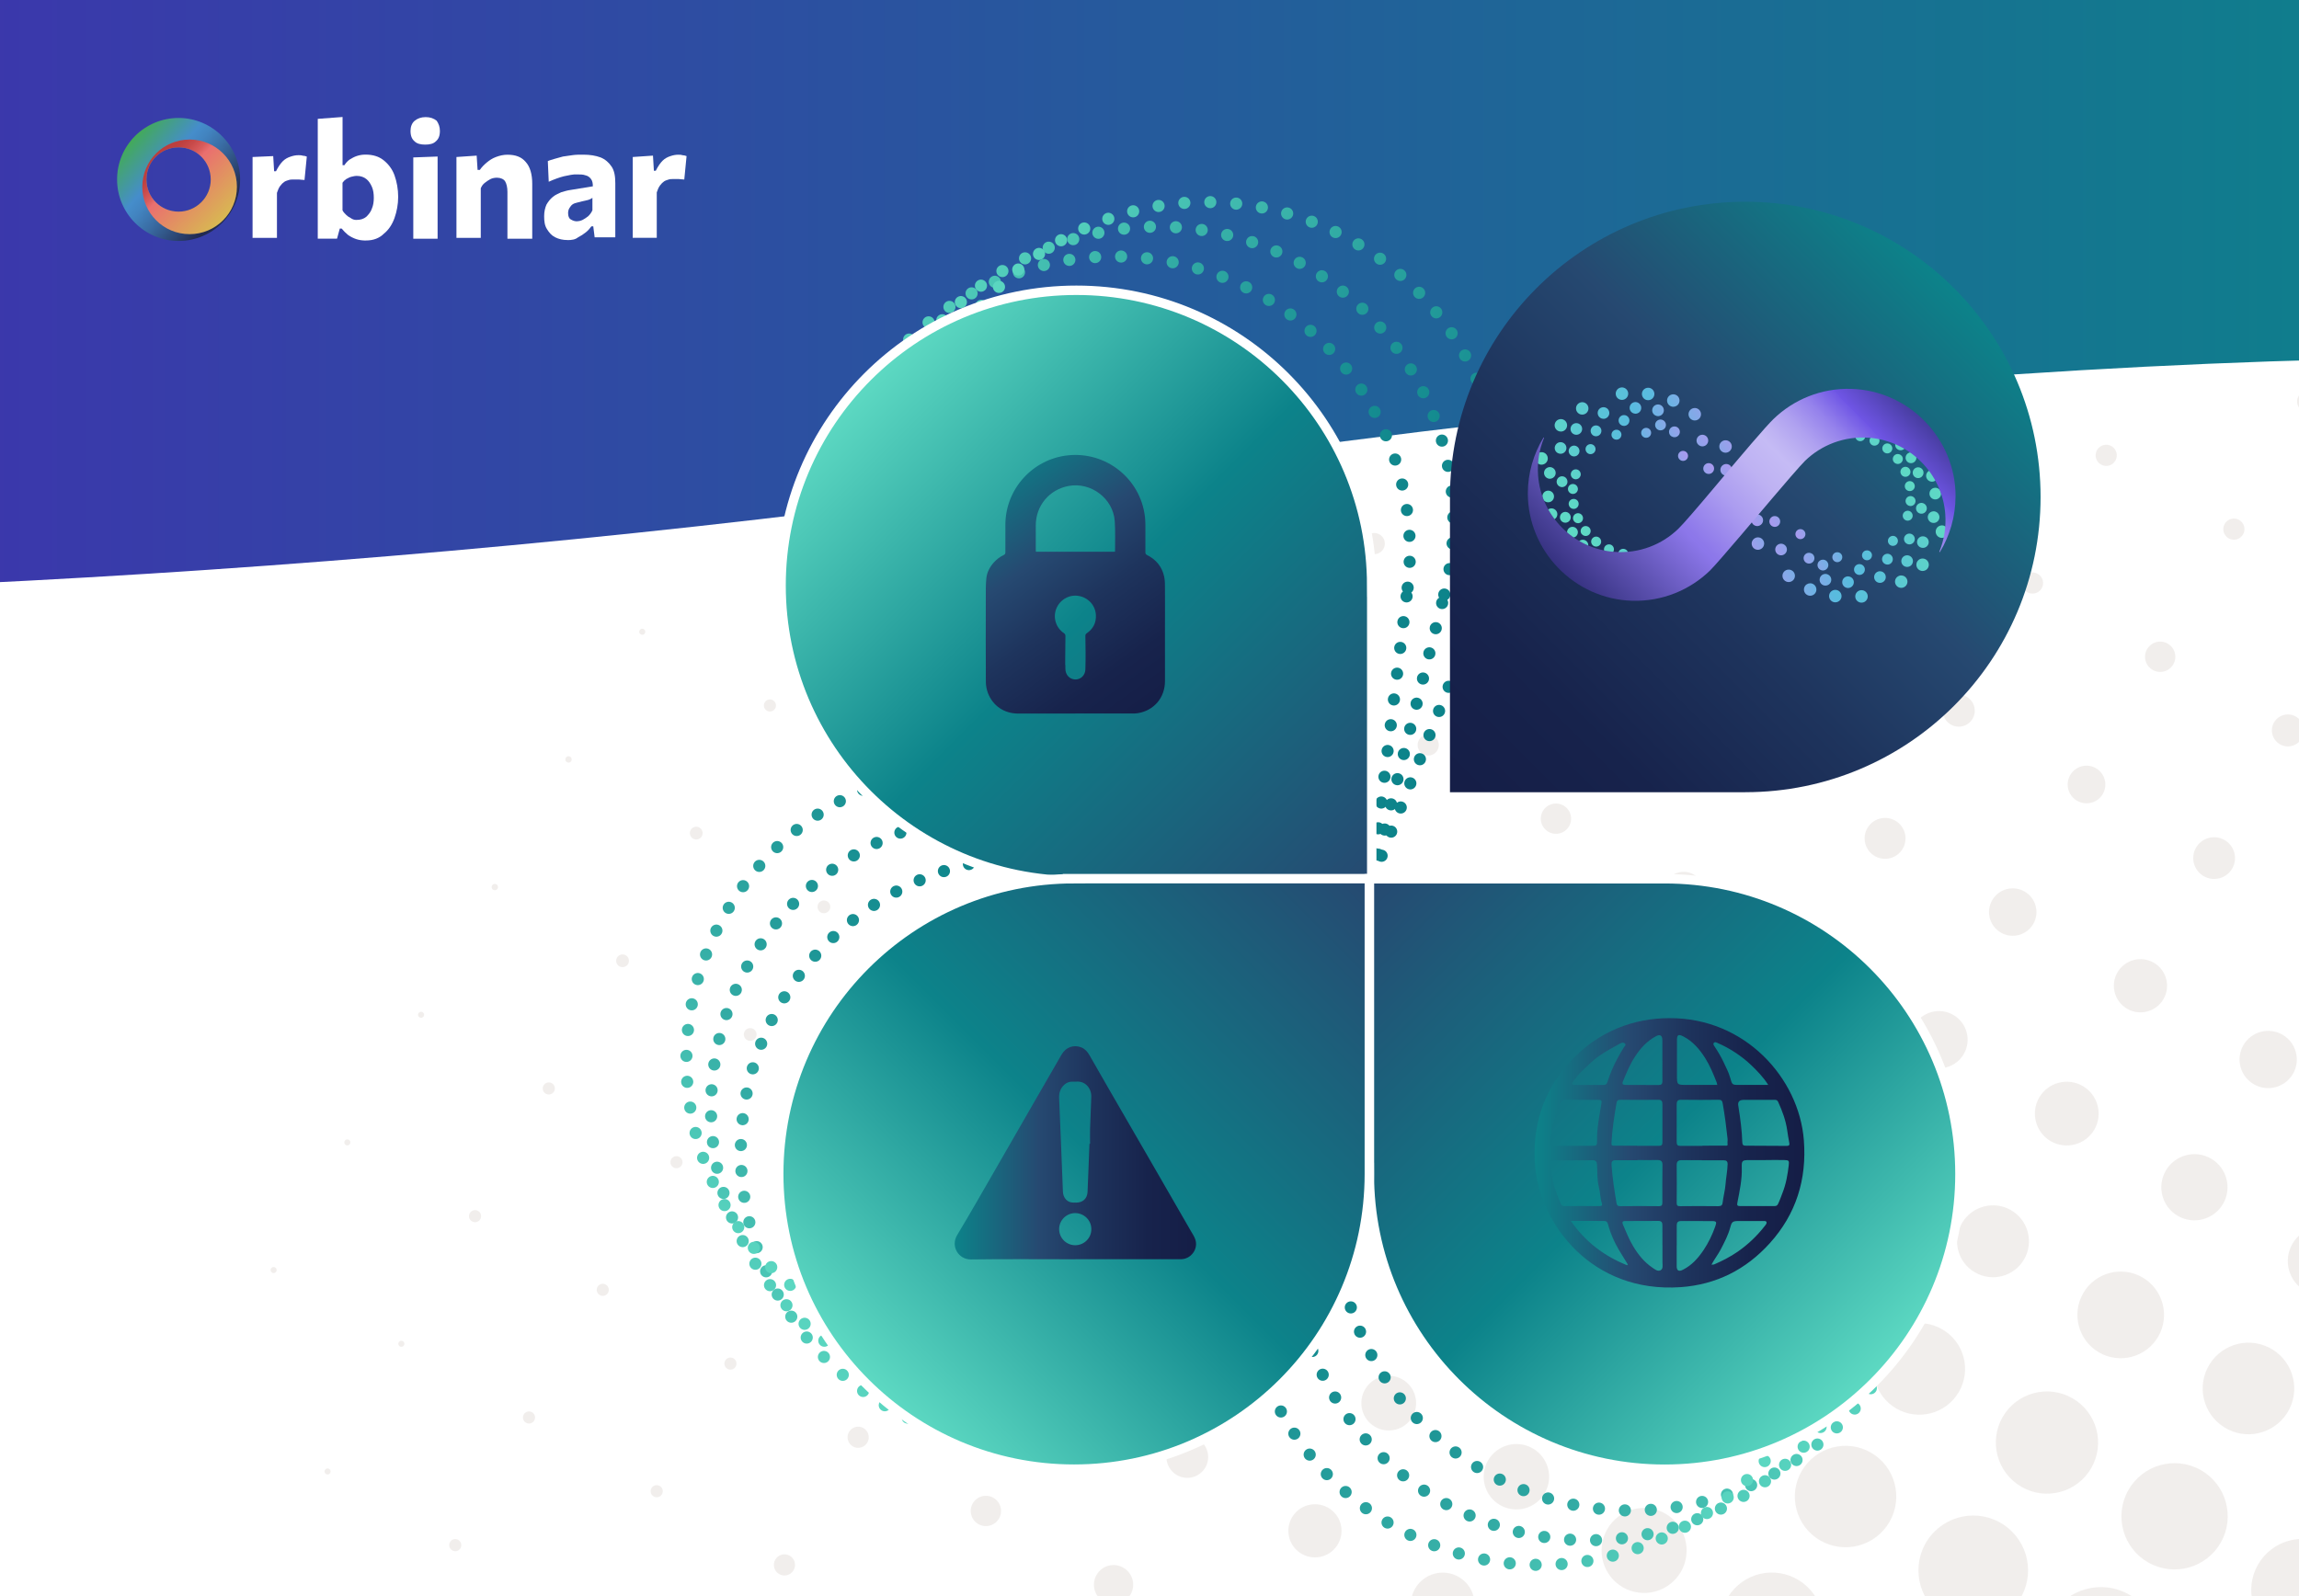
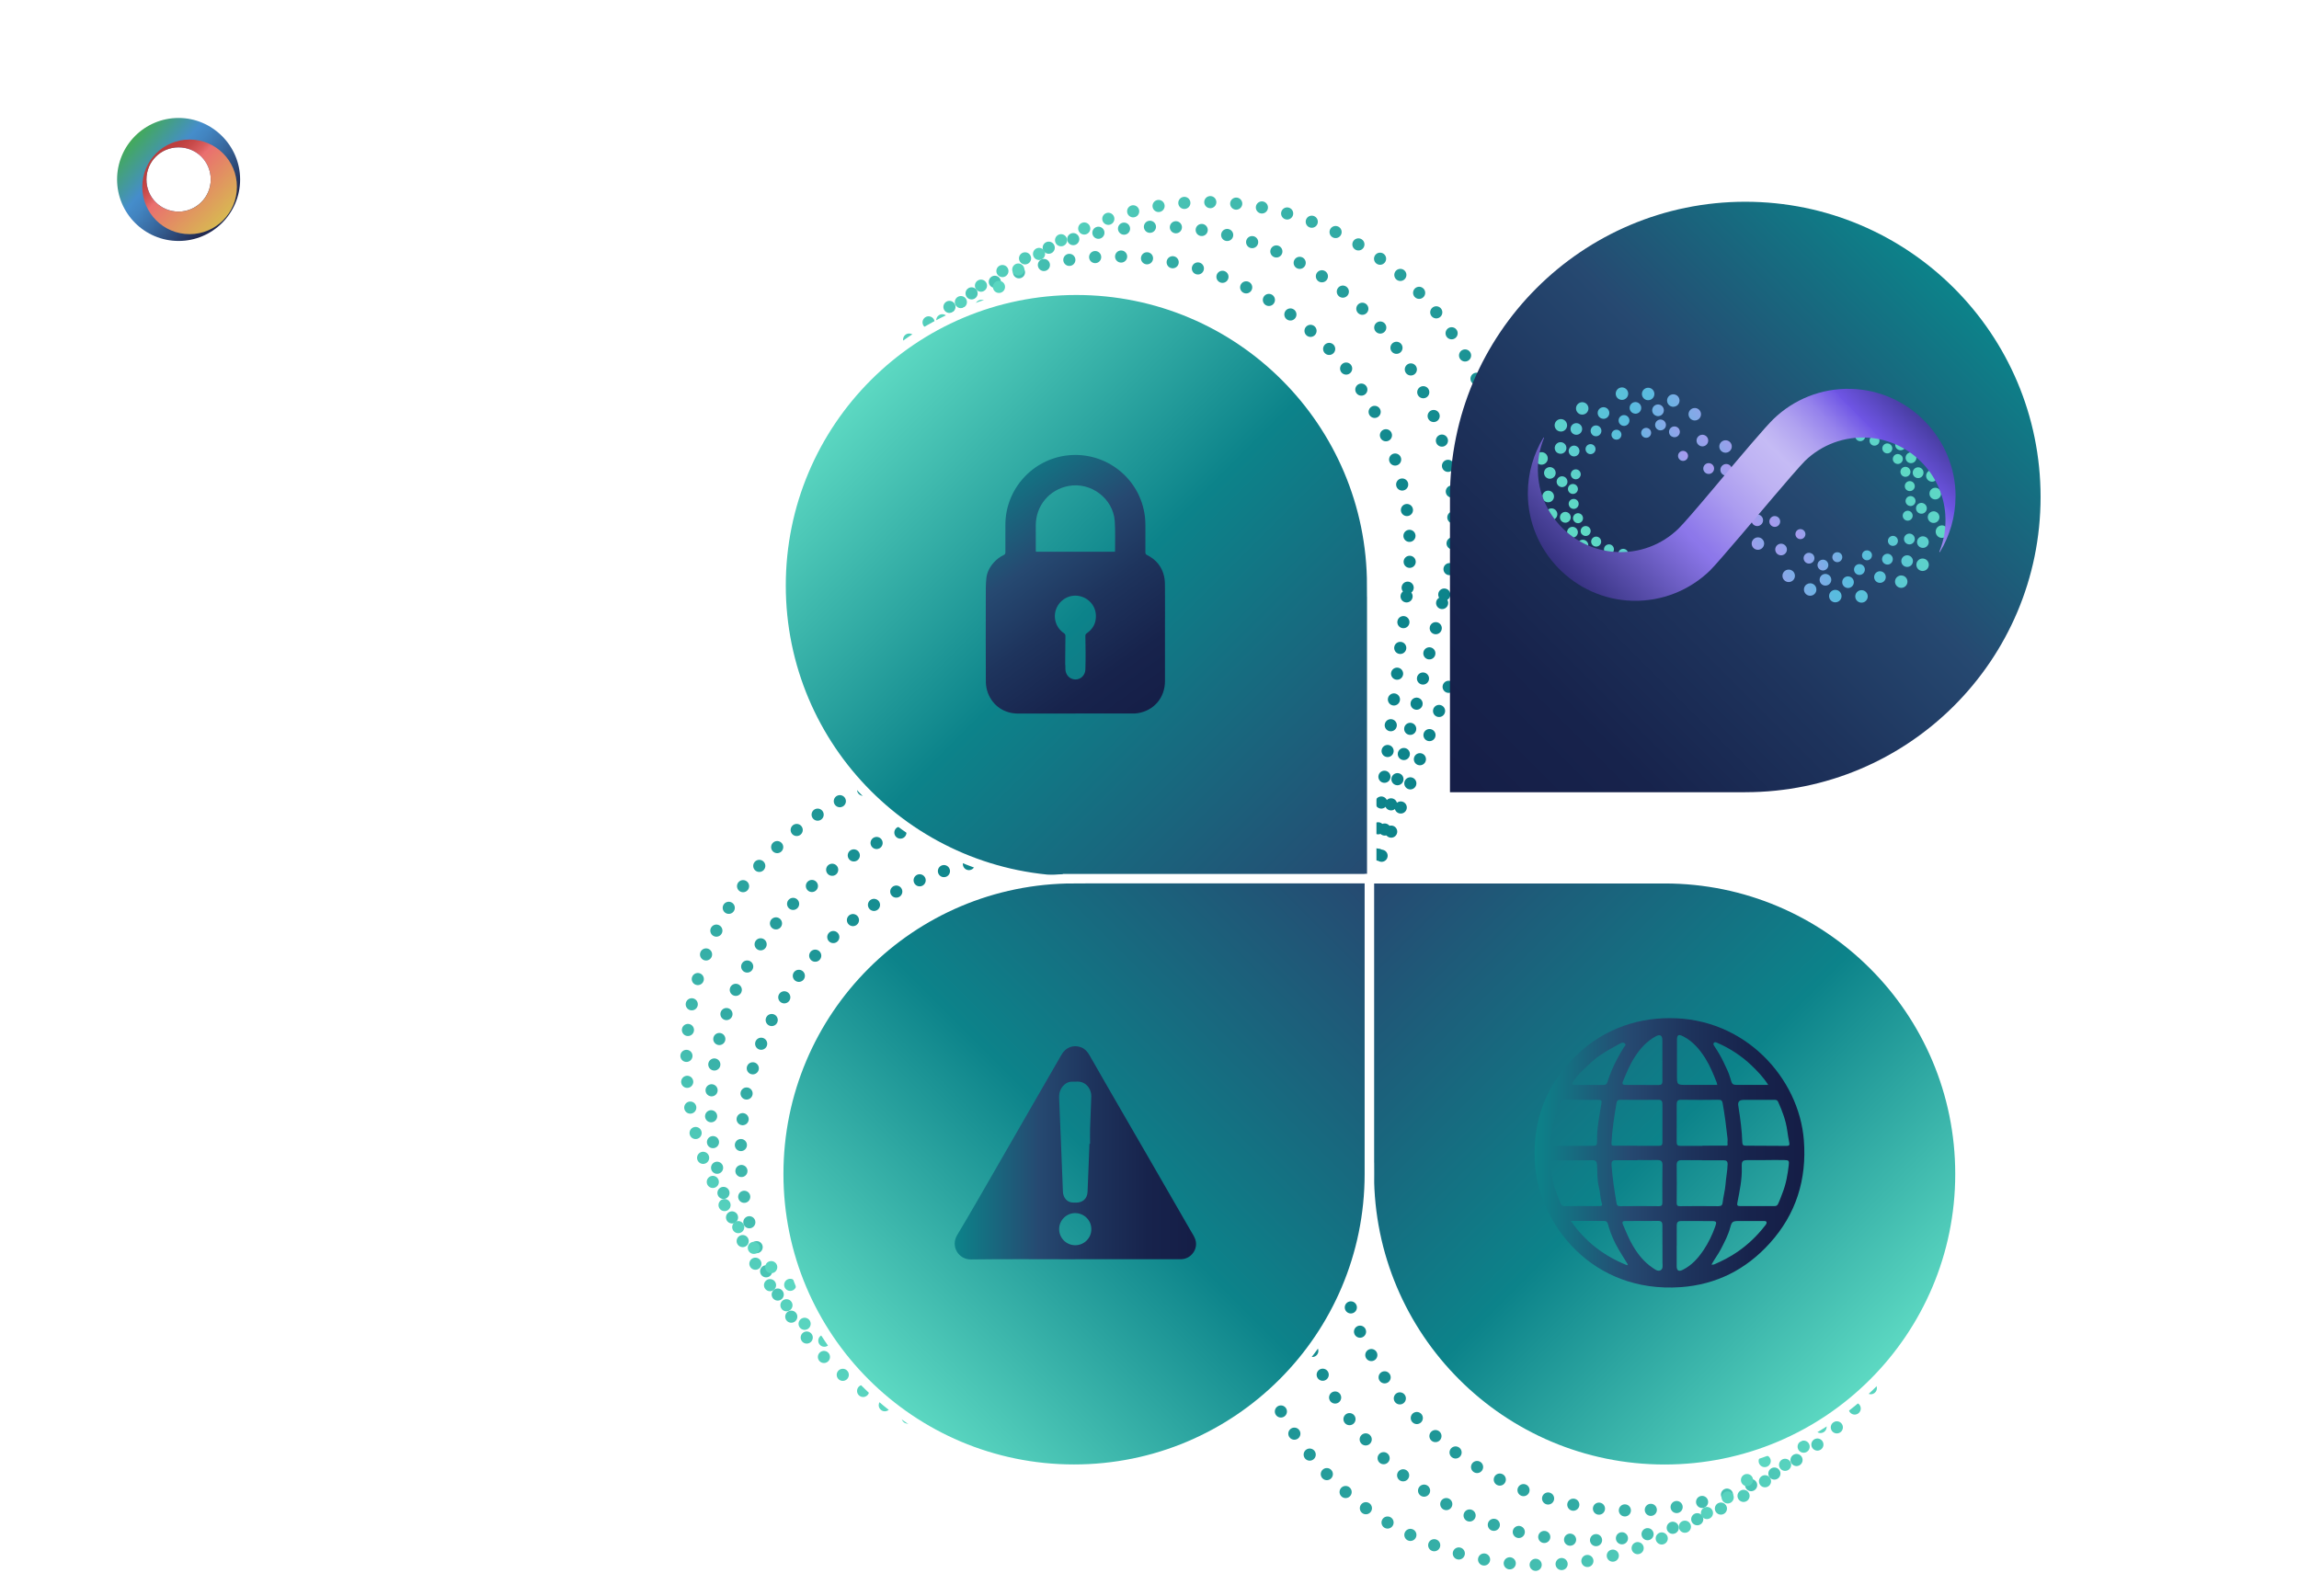
<svg xmlns="http://www.w3.org/2000/svg" xmlns:xlink="http://www.w3.org/1999/xlink" viewBox="0 0 432 300">
  <defs>
    <clipPath id="clippath">
-       <rect width="432" height="300" fill="none" />
-     </clipPath>
+       </clipPath>
    <linearGradient id="linear-gradient" x1="166.98" y1="-1867.5" x2="-327.02" y2="-1867.5" gradientTransform="translate(302.52 -1859.79) scale(1 -1)" gradientUnits="userSpaceOnUse">
      <stop offset="0" stop-color="#0c838a" />
      <stop offset="1" stop-color="#3d34ad" />
    </linearGradient>
    <linearGradient id="linear-gradient-2" x1="-260.27" y1="-1901.09" x2="-277.68" y2="-1885.95" gradientTransform="translate(302.52 -1859.79) scale(1 -1)" gradientUnits="userSpaceOnUse">
      <stop offset=".07" stop-color="#222a51" />
      <stop offset=".2" stop-color="#2b4471" />
      <stop offset=".41" stop-color="#396ba2" />
      <stop offset=".57" stop-color="#4284c0" />
      <stop offset=".66" stop-color="#458dcb" />
      <stop offset="1" stop-color="#43aa59" />
    </linearGradient>
    <linearGradient id="linear-gradient-3" x1="-260.6" y1="-1901.19" x2="-273.16" y2="-1888.63" gradientTransform="translate(302.52 -1859.79) scale(1 -1)" gradientUnits="userSpaceOnUse">
      <stop offset="0" stop-color="#d8b852" />
      <stop offset=".64" stop-color="#ea6f6f" />
      <stop offset=".71" stop-color="#d85b5b" />
      <stop offset=".8" stop-color="#c84a4a" />
      <stop offset=".89" stop-color="#be403f" />
      <stop offset="1" stop-color="#bb3d3c" />
    </linearGradient>
    <linearGradient id="linear-gradient-4" x1="4369.91" y1="798.92" x2="4483.17" y2="798.92" gradientTransform="translate(4602.83 1560.57) rotate(-173)" gradientUnits="userSpaceOnUse">
      <stop offset="0" stop-color="#5edac3" />
      <stop offset="1" stop-color="#0c838a" />
    </linearGradient>
    <linearGradient id="linear-gradient-5" x1="4401.29" y1="489.01" x2="4514.55" y2="489.01" gradientTransform="translate(4499.4 1803.62) rotate(-165.77)" xlink:href="#linear-gradient-4" />
    <linearGradient id="linear-gradient-6" x1="4392.68" y1="169.56" x2="4505.94" y2="169.56" gradientTransform="translate(4362.36 2037.41) rotate(-158.35)" xlink:href="#linear-gradient-4" />
    <linearGradient id="linear-gradient-7" x1="124.14" y1="329.91" x2="237.4" y2="329.91" gradientTransform="translate(70.19 -245.77) rotate(7)" xlink:href="#linear-gradient-4" />
    <linearGradient id="linear-gradient-8" x1="130.25" y1="558.13" x2="243.51" y2="558.13" gradientTransform="translate(173.61 -488.83) rotate(14.23)" xlink:href="#linear-gradient-4" />
    <linearGradient id="linear-gradient-9" x1="166.32" y1="789.55" x2="279.58" y2="789.55" gradientTransform="translate(310.65 -722.62) rotate(21.65)" xlink:href="#linear-gradient-4" />
    <linearGradient id="linear-gradient-10" x1="2415.82" y1="-1696.47" x2="2529.08" y2="-1696.47" gradientTransform="translate(1577.38 2877.14) rotate(-83)" xlink:href="#linear-gradient-4" />
    <linearGradient id="linear-gradient-11" x1="2148.65" y1="-1740.58" x2="2261.91" y2="-1740.58" gradientTransform="translate(1334.33 2773.71) rotate(-75.77)" xlink:href="#linear-gradient-4" />
    <linearGradient id="linear-gradient-12" x1="1871.02" y1="-1750.53" x2="1984.28" y2="-1750.53" gradientTransform="translate(1100.54 2636.68) rotate(-68.35)" xlink:href="#linear-gradient-4" />
    <linearGradient id="linear-gradient-13" x1="163.02" y1="70.81" x2="257.75" y2="165.54" gradientUnits="userSpaceOnUse">
      <stop offset="0" stop-color="#5edac3" />
      <stop offset=".45" stop-color="#0c838a" />
      <stop offset="1" stop-color="#264971" />
    </linearGradient>
    <linearGradient id="linear-gradient-14" x1="257.31" y1="165.16" x2="352.04" y2="259.89" gradientUnits="userSpaceOnUse">
      <stop offset="0" stop-color="#264971" />
      <stop offset=".55" stop-color="#0c838a" />
      <stop offset="1" stop-color="#5edac3" />
    </linearGradient>
    <linearGradient id="linear-gradient-15" x1="1599.28" y1="-418.82" x2="1694.01" y2="-324.09" gradientTransform="translate(581.41 1859.17) rotate(-90)" xlink:href="#linear-gradient-13" />
    <linearGradient id="linear-gradient-16" x1="1710.27" y1="-308.95" x2="1805" y2="-214.22" gradientTransform="translate(581.41 1859.17) rotate(-90)" gradientUnits="userSpaceOnUse">
      <stop offset=".02" stop-color="#151e47" />
      <stop offset=".2" stop-color="#17234c" />
      <stop offset=".44" stop-color="#1e345d" />
      <stop offset=".65" stop-color="#264971" />
      <stop offset="1" stop-color="#0c838a" />
    </linearGradient>
    <linearGradient id="linear-gradient-17" x1="-257.56" y1="-773.04" x2="-226.96" y2="-790.7" gradientTransform="translate(540.19 871.61) rotate(.79)" gradientUnits="userSpaceOnUse">
      <stop offset="0" stop-color="#5edac3" />
      <stop offset=".7" stop-color="#59bbdf" />
      <stop offset="1" stop-color="#a999ef" />
    </linearGradient>
    <linearGradient id="linear-gradient-18" x1="-261.04" y1="-772.25" x2="-230.79" y2="-789.71" xlink:href="#linear-gradient-17" />
    <linearGradient id="linear-gradient-19" x1="-259.06" y1="-772.55" x2="-232.89" y2="-787.66" xlink:href="#linear-gradient-17" />
    <linearGradient id="linear-gradient-20" x1="-255.19" y1="-770.39" x2="-233.71" y2="-782.79" xlink:href="#linear-gradient-17" />
    <linearGradient id="linear-gradient-21" x1="-189.68" y1="-778.08" x2="-220.28" y2="-760.41" xlink:href="#linear-gradient-17" />
    <linearGradient id="linear-gradient-22" x1="-186.21" y1="-778.86" x2="-216.45" y2="-761.4" xlink:href="#linear-gradient-17" />
    <linearGradient id="linear-gradient-23" x1="-188.18" y1="-778.56" x2="-214.36" y2="-763.45" xlink:href="#linear-gradient-17" />
    <linearGradient id="linear-gradient-24" x1="-192.05" y1="-780.73" x2="-213.54" y2="-768.32" xlink:href="#linear-gradient-17" />
    <linearGradient id="linear-gradient-25" x1="-247.87" y1="-751.35" x2="-199.38" y2="-799.84" gradientTransform="translate(540.19 871.61) rotate(.79)" gradientUnits="userSpaceOnUse">
      <stop offset="0" stop-color="#363281" />
      <stop offset=".32" stop-color="#8c77ea" />
      <stop offset=".33" stop-color="#8d78ea" />
      <stop offset=".46" stop-color="#ab9cf0" />
      <stop offset=".57" stop-color="#beb2f3" />
      <stop offset=".65" stop-color="#c5bbf5" />
      <stop offset=".68" stop-color="#bfb4f3" />
      <stop offset=".74" stop-color="#afa1f0" />
      <stop offset=".81" stop-color="#9582ec" />
      <stop offset=".88" stop-color="#7158e5" />
      <stop offset=".88" stop-color="#6f55e5" />
      <stop offset="1" stop-color="#473da0" />
    </linearGradient>
    <linearGradient id="linear-gradient-26" x1="183.44" y1="89.04" x2="216.6" y2="134.86" gradientUnits="userSpaceOnUse">
      <stop offset="0" stop-color="#0c838a" />
      <stop offset=".35" stop-color="#264971" />
      <stop offset=".56" stop-color="#1e345d" />
      <stop offset=".8" stop-color="#17234c" />
      <stop offset=".98" stop-color="#151e47" />
    </linearGradient>
    <linearGradient id="linear-gradient-27" x1="179.4" y1="216.68" x2="224.74" y2="216.68" xlink:href="#linear-gradient-26" />
    <linearGradient id="linear-gradient-28" x1="288.37" y1="216.68" x2="339.05" y2="216.68" xlink:href="#linear-gradient-26" />
  </defs>
  <g id="Backgrounds">
    <g clip-path="url(#clippath)" fill="none">
      <rect width="432" height="300" fill="#fff" />
      <path d="m148.11,71.25c.27.16.62.06.78-.21s.06-.62-.21-.78c-.27-.16-.62-.06-.78.21-.16.27-.06.62.21.78Z" fill="rgba(228,223,218,.5)" />
      <path d="m134.25,95.24c.27.16.62.06.78-.21.16-.27.06-.62-.21-.78-.27-.16-.62-.06-.78.21-.16.27-.06.62.21.78Z" fill="rgba(228,223,218,.5)" />
      <path d="m120.4,119.24c.27.16.62.06.78-.21.16-.27.06-.62-.21-.78-.27-.16-.62-.06-.78.21-.16.27-.06.62.21.78Z" fill="rgba(228,223,218,.5)" />
      <path d="m106.53,143.26c.29.17.65.07.82-.22.17-.29.07-.65-.22-.82-.29-.17-.65-.07-.82.22-.17.29-.07.65.22.82Z" fill="rgba(228,223,218,.5)" />
      <path d="m92.68,167.25c.29.17.65.07.82-.22.17-.29.07-.65-.22-.82-.29-.17-.65-.07-.82.22-.17.29-.07.65.22.82Z" fill="rgba(228,223,218,.5)" />
      <path d="m78.84,191.23c.27.16.62.06.78-.21.16-.27.06-.62-.21-.78-.27-.16-.62-.06-.78.21-.16.27-.06.62.21.78Z" fill="rgba(228,223,218,.5)" />
      <path d="m64.98,215.22c.27.16.62.06.78-.21.16-.27.06-.62-.21-.78-.27-.16-.62-.06-.78.21-.16.27-.06.62.21.78Z" fill="rgba(228,223,218,.5)" />
      <path d="m51.13,239.21c.27.16.62.06.78-.21.16-.27.06-.62-.21-.78-.27-.16-.62-.06-.78.21-.16.27-.06.62.21.78Z" fill="rgba(228,223,218,.5)" />
      <path d="m199.81,37.11c.27.16.62.06.78-.21.16-.27.06-.62-.21-.78s-.62-.06-.78.21c-.16.27-.06.62.21.78Z" fill="rgba(228,223,218,.5)" />
      <path d="m185.96,61.11c.27.16.62.06.78-.21.16-.27.06-.62-.21-.78-.27-.16-.62-.06-.78.21-.16.27-.06.62.21.78Z" fill="rgba(228,223,218,.5)" />
-       <path d="m172.1,85.1c.27.16.62.06.78-.21.16-.27.06-.62-.21-.78-.27-.16-.62-.06-.78.21-.16.27-.06.62.21.78Z" fill="rgba(228,223,218,.5)" />
      <path d="m75.13,253.07c.27.16.62.06.78-.21.16-.27.06-.62-.21-.78-.27-.16-.62-.06-.78.21-.16.27-.06.62.21.78Z" fill="rgba(228,223,218,.5)" />
      <path d="m61.27,277.07c.27.16.62.06.78-.21.16-.27.06-.62-.21-.78-.27-.16-.62-.06-.78.21-.16.27-.06.62.21.78Z" fill="rgba(228,223,218,.5)" />
      <path d="m47.42,301.06c.27.16.62.06.78-.21.16-.27.06-.62-.21-.78-.27-.16-.62-.06-.78.21-.16.27-.06.62.21.78Z" fill="rgba(228,223,218,.5)" />
      <path d="m237.66,26.97c.27.16.62.06.78-.21.16-.27.06-.62-.21-.78-.27-.16-.62-.06-.78.21-.16.27-.06.62.21.78Z" fill="rgba(228,223,218,.5)" />
      <path d="m223.81,50.96c.27.16.62.06.78-.21.16-.27.06-.62-.21-.78-.27-.16-.62-.06-.78.21-.16.27-.06.62.21.78Z" fill="rgba(228,223,218,.5)" />
      <path d="m313.37,6.69c.27.16.62.06.78-.21.16-.27.06-.62-.21-.78-.27-.16-.62-.06-.78.21-.16.27-.06.62.21.78Z" fill="rgba(228,223,218,.5)" />
      <path d="m251.51,2.97c.27.16.62.06.78-.21.16-.27.06-.62-.21-.78-.27-.16-.62-.06-.78.21-.16.27-.06.62.21.78Z" fill="rgba(228,223,218,.5)" />
      <path d="m275.51,16.83c.27.16.62.06.78-.21.16-.27.06-.62-.21-.78-.27-.16-.62-.06-.78.21-.16.27-.06.62.21.78Z" fill="rgba(228,223,218,.5)" />
      <path d="m413.06.26c.27.16.62.06.78-.21.16-.27.06-.62-.21-.78-.27-.16-.62-.06-.78.21-.16.27-.06.62.21.78Z" fill="rgba(228,223,218,.5)" />
      <path d="m157.97,109.59c.54.31,1.24.13,1.55-.42.32-.54.13-1.24-.42-1.55-.54-.31-1.24-.13-1.56.42-.31.54-.13,1.24.42,1.55Z" fill="rgba(228,223,218,.5)" />
      <path d="m144.11,133.59c.54.31,1.24.13,1.55-.42.32-.54.13-1.24-.42-1.56s-1.24-.13-1.55.42c-.31.54-.13,1.24.42,1.55Z" fill="rgba(228,223,218,.5)" />
      <path d="m130.23,157.63c.57.33,1.31.13,1.64-.44.33-.57.13-1.31-.44-1.64-.57-.33-1.31-.13-1.64.44-.33.57-.13,1.31.44,1.64Z" fill="rgba(228,223,218,.5)" />
      <path d="m116.38,181.63c.57.33,1.31.13,1.64-.44.33-.57.14-1.31-.44-1.64-.57-.33-1.31-.13-1.64.44-.33.57-.13,1.31.44,1.64Z" fill="rgba(228,223,218,.5)" />
      <path d="m102.55,205.57c.54.31,1.24.13,1.56-.42.31-.54.13-1.24-.42-1.55-.54-.31-1.24-.13-1.55.42-.32.54-.13,1.24.42,1.56Z" fill="rgba(228,223,218,.5)" />
      <path d="m88.7,229.57c.54.31,1.24.13,1.55-.42.31-.54.13-1.24-.42-1.55-.54-.31-1.24-.13-1.55.42s-.13,1.24.42,1.55Z" fill="rgba(228,223,218,.5)" />
      <path d="m209.67,75.45c.54.31,1.24.13,1.55-.42.31-.54.13-1.24-.42-1.55-.54-.31-1.24-.13-1.55.42-.32.54-.13,1.24.42,1.55Z" fill="rgba(228,223,218,.5)" />
      <path d="m195.81,99.45c.54.31,1.24.13,1.56-.42.31-.54.13-1.24-.42-1.55-.54-.31-1.24-.13-1.55.42-.31.54-.13,1.24.42,1.55Z" fill="rgba(228,223,218,.5)" />
      <path d="m181.96,123.44c.54.31,1.24.13,1.55-.42.31-.54.13-1.24-.42-1.55-.54-.31-1.24-.13-1.55.42-.31.54-.13,1.24.42,1.56Z" fill="rgba(228,223,218,.5)" />
      <path d="m168.11,147.44c.54.31,1.24.13,1.55-.42.31-.54.13-1.24-.42-1.55-.54-.31-1.24-.13-1.56.42-.31.54-.13,1.24.42,1.55Z" fill="rgba(228,223,218,.5)" />
      <path d="m154.22,171.49c.57.33,1.31.13,1.64-.44.33-.57.14-1.31-.44-1.64-.57-.33-1.31-.13-1.64.44-.33.57-.14,1.31.44,1.64Z" fill="rgba(228,223,218,.5)" />
      <path d="m140.37,195.48c.57.33,1.31.13,1.64-.44.33-.57.14-1.31-.44-1.64s-1.31-.13-1.64.44c-.33.57-.13,1.31.44,1.64Z" fill="rgba(228,223,218,.5)" />
      <path d="m126.54,219.43c.54.31,1.24.13,1.56-.42.31-.54.13-1.24-.42-1.55-.54-.31-1.24-.13-1.55.42-.31.55-.13,1.24.42,1.56Z" fill="rgba(228,223,218,.5)" />
      <path d="m112.69,243.42c.54.32,1.24.13,1.56-.42.31-.54.13-1.24-.42-1.55-.54-.32-1.24-.13-1.55.42-.31.54-.13,1.24.42,1.55Z" fill="rgba(228,223,218,.5)" />
      <path d="m98.84,267.41c.54.31,1.24.13,1.55-.42.31-.54.13-1.24-.42-1.55-.54-.31-1.24-.13-1.55.42-.31.54-.13,1.24.42,1.55Z" fill="rgba(228,223,218,.5)" />
      <path d="m84.98,291.41c.54.32,1.24.13,1.55-.42.31-.54.13-1.24-.42-1.56-.54-.31-1.24-.13-1.55.42-.31.54-.13,1.24.42,1.55Z" fill="rgba(228,223,218,.5)" />
      <path d="m261.38,41.32c.54.31,1.24.13,1.55-.42.31-.54.13-1.24-.42-1.55-.54-.31-1.24-.13-1.55.42-.32.54-.13,1.24.42,1.55Z" fill="rgba(228,223,218,.5)" />
      <path d="m247.52,65.31c.54.31,1.24.13,1.55-.42.31-.54.13-1.24-.42-1.55-.54-.31-1.24-.13-1.55.42-.31.54-.13,1.24.42,1.55Z" fill="rgba(228,223,218,.5)" />
      <path d="m233.67,89.31c.54.31,1.24.13,1.55-.42.31-.54.13-1.24-.42-1.55-.54-.31-1.24-.13-1.55.42-.31.54-.13,1.24.42,1.55Z" fill="rgba(228,223,218,.5)" />
      <path d="m219.81,113.3c.54.31,1.24.13,1.55-.42.31-.54.13-1.24-.42-1.55-.54-.31-1.24-.13-1.55.42-.31.54-.13,1.24.42,1.55Z" fill="rgba(228,223,218,.5)" />
      <path d="m205.96,137.3c.54.31,1.24.13,1.55-.42.31-.54.13-1.24-.42-1.55-.54-.31-1.24-.13-1.55.42-.31.54-.13,1.24.42,1.55Z" fill="rgba(228,223,218,.5)" />
      <path d="m136.69,257.28c.54.32,1.24.13,1.55-.42.31-.54.13-1.24-.42-1.55-.54-.31-1.24-.13-1.55.42-.31.54-.13,1.24.42,1.55Z" fill="rgba(228,223,218,.5)" />
      <path d="m122.84,281.27c.54.31,1.24.13,1.55-.42.31-.55.13-1.24-.42-1.55-.54-.31-1.24-.13-1.56.42-.31.54-.13,1.24.42,1.55Z" fill="rgba(228,223,218,.5)" />
      <path d="m285.37,55.17c.54.31,1.24.13,1.55-.42.31-.54.13-1.24-.42-1.55-.54-.31-1.24-.13-1.55.42-.32.54-.13,1.24.42,1.55Z" fill="rgba(228,223,218,.5)" />
      <path d="m271.52,79.17c.55.31,1.24.13,1.55-.42.31-.54.13-1.24-.42-1.55-.54-.31-1.24-.13-1.55.42-.31.54-.13,1.24.42,1.55Z" fill="rgba(228,223,218,.5)" />
      <path d="m309.37,69.03c.54.31,1.24.13,1.55-.42.32-.54.13-1.24-.42-1.55-.54-.31-1.24-.13-1.55.42-.32.54-.13,1.24.42,1.55Z" fill="rgba(228,223,218,.5)" />
      <path d="m422.92,38.6c.55.31,1.24.13,1.56-.42s.13-1.24-.42-1.55c-.54-.31-1.24-.13-1.55.42-.31.54-.13,1.24.42,1.55Z" fill="rgba(228,223,218,.5)" />
      <path d="m398.92,24.75c.54.31,1.24.13,1.55-.42.31-.54.13-1.24-.42-1.55-.54-.31-1.24-.13-1.55.42-.31.54-.13,1.24.42,1.55Z" fill="rgba(228,223,218,.5)" />
      <path d="m374.92,10.89c.54.31,1.24.13,1.55-.42.31-.54.13-1.24-.42-1.55-.54-.31-1.24-.13-1.55.42-.31.54-.13,1.24.42,1.55Z" fill="rgba(228,223,218,.5)" />
      <path d="m409.06,62.59c.54.31,1.24.13,1.55-.42.31-.54.13-1.24-.42-1.55-.54-.31-1.24-.13-1.55.42-.31.54-.13,1.24.42,1.55Z" fill="rgba(228,223,218,.5)" />
      <path d="m385.07,48.74c.54.31,1.24.13,1.55-.42.31-.54.13-1.24-.42-1.55-.55-.31-1.24-.13-1.55.42-.31.54-.13,1.24.42,1.55Z" fill="rgba(228,223,218,.5)" />
      <path d="m337.08,21.03c.54.31,1.24.13,1.55-.42.31-.54.13-1.24-.42-1.55-.54-.31-1.24-.13-1.55.42-.31.54-.13,1.24.42,1.55Z" fill="rgba(228,223,218,.5)" />
      <path d="m361.07,34.88c.54.31,1.24.13,1.55-.42.31-.54.13-1.24-.42-1.55-.54-.31-1.24-.13-1.55.42-.31.54-.13,1.24.42,1.55Z" fill="rgba(228,223,218,.5)" />
      <path d="m299.23,31.18c.54.31,1.24.13,1.56-.42.31-.54.13-1.24-.42-1.55-.54-.31-1.24-.13-1.55.42-.32.54-.13,1.24.42,1.55Z" fill="rgba(228,223,218,.5)" />
      <path d="m323.22,45.03c.54.31,1.24.13,1.55-.42.31-.54.13-1.24-.42-1.55-.55-.31-1.24-.13-1.56.42-.31.54-.13,1.24.42,1.55Z" fill="rgba(228,223,218,.5)" />
      <path d="m347.21,58.88c.54.31,1.24.13,1.55-.42.31-.54.13-1.24-.42-1.55-.54-.31-1.24-.13-1.55.42-.31.54-.13,1.24.42,1.55Z" fill="rgba(228,223,218,.5)" />
      <path d="m191.68,162.04c.95.55,2.17.22,2.72-.73.55-.95.22-2.17-.73-2.72-.95-.55-2.17-.22-2.72.73-.55.95-.22,2.17.73,2.72Z" fill="rgba(228,223,218,.5)" />
      <path d="m177.77,186.12c1,.58,2.29.24,2.86-.77.58-1,.24-2.28-.77-2.86-1-.58-2.29-.24-2.86.77-.58,1-.24,2.29.77,2.86Z" fill="rgba(228,223,218,.5)" />
      <path d="m163.92,210.11c1,.58,2.29.24,2.86-.77.58-1,.24-2.28-.77-2.86-1-.58-2.29-.24-2.86.77-.58,1-.23,2.29.77,2.86Z" fill="rgba(228,223,218,.5)" />
      <path d="m150.12,234.02c.95.55,2.17.22,2.72-.73.55-.95.22-2.17-.73-2.72-.95-.55-2.17-.22-2.72.73-.55.95-.22,2.17.73,2.72Z" fill="rgba(228,223,218,.5)" />
      <path d="m257.24,103.9c.95.55,2.17.22,2.72-.73.55-.95.22-2.17-.73-2.72-.95-.55-2.17-.22-2.72.73-.55.95-.22,2.17.73,2.72Z" fill="rgba(228,223,218,.5)" />
      <path d="m243.39,127.9c.95.55,2.17.22,2.72-.73.55-.95.22-2.17-.73-2.72-.95-.55-2.17-.22-2.72.73-.55.95-.22,2.17.73,2.72Z" fill="rgba(228,223,218,.5)" />
      <path d="m229.53,151.89c.95.55,2.17.22,2.72-.73.55-.95.22-2.17-.73-2.72-.95-.55-2.17-.22-2.72.73-.55.95-.22,2.17.73,2.72Z" fill="rgba(228,223,218,.5)" />
      <path d="m215.68,175.89c.95.55,2.17.22,2.72-.73.55-.95.22-2.17-.73-2.72-.95-.55-2.17-.22-2.72.73-.55.95-.22,2.17.73,2.72Z" fill="rgba(228,223,218,.5)" />
      <path d="m201.77,199.98c1,.58,2.29.24,2.86-.77.58-1,.24-2.28-.77-2.86-1-.58-2.29-.24-2.86.77-.58,1-.24,2.29.77,2.86Z" fill="rgba(228,223,218,.5)" />
      <path d="m187.92,223.97c1,.58,2.28.24,2.86-.77.58-1,.24-2.28-.77-2.86-1-.58-2.29-.24-2.86.77-.58,1-.24,2.29.77,2.86Z" fill="rgba(228,223,218,.5)" />
      <path d="m174.12,247.88c.95.55,2.17.22,2.72-.73.55-.95.22-2.17-.73-2.72-.95-.55-2.17-.22-2.72.73-.55.95-.22,2.17.73,2.72Z" fill="rgba(228,223,218,.5)" />
      <path d="m160.26,271.87c.95.55,2.17.22,2.72-.73.55-.95.22-2.17-.73-2.72-.95-.55-2.17-.22-2.72.73-.55.95-.22,2.17.73,2.72Z" fill="rgba(228,223,218,.5)" />
      <path d="m146.41,295.86c.95.55,2.17.22,2.72-.73.55-.95.22-2.17-.73-2.72-.95-.55-2.17-.22-2.72.73s-.22,2.17.73,2.72Z" fill="rgba(228,223,218,.5)" />
      <path d="m380.93,111.31c.95.55,2.17.22,2.72-.73.55-.95.22-2.17-.73-2.72-.95-.55-2.17-.22-2.72.73-.55.95-.22,2.17.73,2.72Z" fill="rgba(228,223,218,.5)" />
      <path d="m356.93,97.46c.95.55,2.17.22,2.72-.73.55-.95.22-2.17-.73-2.72-.95-.55-2.17-.22-2.72.73-.55.95-.22,2.17.73,2.72Z" fill="rgba(228,223,218,.5)" />
      <path d="m295.09,93.76c.95.55,2.17.22,2.72-.73.55-.95.22-2.17-.73-2.72-.95-.55-2.17-.22-2.72.73-.55.95-.22,2.17.73,2.72Z" fill="rgba(228,223,218,.5)" />
      <path d="m281.23,117.76c.95.55,2.17.22,2.72-.73.55-.95.22-2.17-.73-2.72-.95-.55-2.17-.22-2.72.73-.55.95-.22,2.17.73,2.72Z" fill="rgba(228,223,218,.5)" />
      <path d="m267.38,141.75c.95.55,2.17.22,2.72-.73.55-.95.22-2.17-.73-2.72-.95-.55-2.17-.22-2.72.73-.55.95-.22,2.17.73,2.72Z" fill="rgba(228,223,218,.5)" />
      <path d="m432.63,77.19c.95.55,2.17.22,2.72-.73.55-.95.22-2.17-.73-2.72-.95-.55-2.17-.22-2.72.73-.55.95-.22,2.17.73,2.72Z" fill="rgba(228,223,218,.5)" />
      <path d="m418.77,101.18c.95.55,2.17.22,2.72-.73.55-.95.22-2.17-.73-2.72-.95-.55-2.17-.22-2.72.73-.55.95-.22,2.17.73,2.72Z" fill="rgba(228,223,218,.5)" />
      <path d="m394.78,87.31c.95.55,2.17.22,2.72-.73.55-.95.22-2.17-.73-2.72-.95-.55-2.17-.22-2.72.73-.55.95-.22,2.17.73,2.72Z" fill="rgba(228,223,218,.5)" />
      <path d="m370.78,73.46c.95.55,2.17.22,2.72-.73.55-.95.22-2.17-.73-2.72-.95-.55-2.17-.22-2.72.73-.55.95-.22,2.17.73,2.72Z" fill="rgba(228,223,218,.5)" />
      <path d="m332.93,83.62c.95.55,2.17.22,2.72-.73.55-.95.22-2.17-.73-2.72-.95-.55-2.17-.22-2.72.73-.55.95-.22,2.17.73,2.72Z" fill="rgba(228,223,218,.5)" />
      <path d="m319.08,107.61c.95.55,2.17.22,2.72-.73.55-.95.22-2.17-.73-2.72-.95-.55-2.17-.22-2.72.73-.55.95-.22,2.17.73,2.72Z" fill="rgba(228,223,218,.5)" />
      <path d="m428.41,139.89c1.43.83,3.27.34,4.1-1.1.83-1.43.34-3.27-1.1-4.1-1.43-.83-3.27-.34-4.1,1.1-.83,1.43-.34,3.27,1.1,4.1Z" fill="rgba(228,223,218,.5)" />
      <path d="m404.49,125.91c1.36.79,3.1.32,3.89-1.04.79-1.36.32-3.1-1.04-3.89-1.36-.79-3.1-.32-3.89,1.04-.79,1.36-.32,3.1,1.04,3.89Z" fill="rgba(228,223,218,.5)" />
      <path d="m366.57,136.18c1.43.83,3.27.34,4.1-1.1.83-1.43.34-3.27-1.1-4.1-1.43-.83-3.27-.34-4.1,1.1-.83,1.43-.34,3.27,1.1,4.1Z" fill="rgba(228,223,218,.5)" />
      <path d="m342.65,122.2c1.36.79,3.1.32,3.89-1.04.79-1.36.32-3.1-1.04-3.89-1.36-.79-3.1-.32-3.89,1.04-.79,1.36-.32,3.1,1.04,3.89Z" fill="rgba(228,223,218,.5)" />
      <path d="m328.73,146.32c1.43.83,3.27.34,4.1-1.1.83-1.43.34-3.27-1.1-4.1-1.43-.83-3.27-.34-4.1,1.1-.83,1.43-.34,3.27,1.1,4.1Z" fill="rgba(228,223,218,.5)" />
      <path d="m253.1,166.48c1.36.79,3.1.32,3.89-1.04.79-1.36.32-3.1-1.04-3.89-1.36-.79-3.1-.32-3.89,1.04-.79,1.36-.32,3.1,1.04,3.89Z" fill="rgba(228,223,218,.5)" />
      <path d="m239.24,190.48c1.36.79,3.1.32,3.89-1.04.79-1.36.32-3.1-1.04-3.89-1.36-.79-3.1-.32-3.89,1.04-.79,1.36-.32,3.1,1.04,3.89Z" fill="rgba(228,223,218,.5)" />
      <path d="m225.31,214.61c1.43.83,3.27.34,4.1-1.1.83-1.43.34-3.27-1.1-4.1-1.43-.83-3.27-.34-4.1,1.1-.83,1.43-.34,3.27,1.1,4.1Z" fill="rgba(228,223,218,.5)" />
      <path d="m211.46,238.6c1.43.83,3.27.34,4.1-1.1.83-1.43.34-3.27-1.1-4.1-1.43-.83-3.27-.34-4.1,1.1-.83,1.43-.34,3.27,1.1,4.1Z" fill="rgba(228,223,218,.5)" />
      <path d="m197.68,262.47c1.36.79,3.1.32,3.89-1.04.79-1.36.32-3.1-1.04-3.89-1.36-.79-3.1-.32-3.89,1.04-.79,1.36-.32,3.1,1.04,3.89Z" fill="rgba(228,223,218,.5)" />
      <path d="m183.83,286.46c1.36.79,3.1.32,3.89-1.04.79-1.36.32-3.1-1.04-3.89-1.36-.79-3.1-.32-3.89,1.04-.79,1.36-.32,3.1,1.04,3.89Z" fill="rgba(228,223,218,.5)" />
      <path d="m414.09,164.68c1.88,1.08,4.27.44,5.36-1.43,1.08-1.88.44-4.27-1.44-5.36-1.88-1.08-4.27-.44-5.36,1.43-1.08,1.88-.44,4.27,1.44,5.36Z" fill="rgba(228,223,218,.5)" />
      <path d="m390.3,150.51c-1.69-.98-2.27-3.14-1.29-4.83.98-1.69,3.14-2.27,4.83-1.29,1.69.98,2.27,3.14,1.3,4.83s-3.14,2.27-4.83,1.29Z" fill="rgba(228,223,218,.5)" />
      <path d="m352.3,160.91c1.84,1.06,4.18.43,5.25-1.41,1.06-1.84.43-4.18-1.41-5.25-1.84-1.06-4.19-.43-5.25,1.41-1.06,1.84-.43,4.19,1.41,5.25Z" fill="rgba(228,223,218,.5)" />
      <path d="m314.45,171.04c1.84,1.06,4.19.43,5.25-1.41,1.06-1.84.43-4.19-1.41-5.25-1.84-1.06-4.18-.43-5.25,1.41-1.06,1.84-.43,4.18,1.41,5.25Z" fill="rgba(228,223,218,.5)" />
      <path d="m300.33,195.53c2.09,1.21,4.77.49,5.98-1.6,1.21-2.09.49-4.77-1.6-5.98-2.09-1.21-4.77-.49-5.98,1.6-1.21,2.1-.49,4.77,1.6,5.98Z" fill="rgba(228,223,218,.5)" />
      <path d="m304.8,132.35c1.36.79,3.1.32,3.89-1.04.79-1.36.32-3.1-1.04-3.89-1.36-.79-3.1-.32-3.89,1.04-.79,1.36-.32,3.1,1.04,3.89Z" fill="rgba(228,223,218,.5)" />
      <path d="m290.95,156.34c1.36.79,3.1.32,3.89-1.04.79-1.36.32-3.1-1.04-3.89-1.36-.78-3.1-.32-3.89,1.04-.79,1.36-.32,3.1,1.04,3.89Z" fill="rgba(228,223,218,.5)" />
      <path d="m276.83,180.8c-1.62-.93-2.17-3-1.24-4.62.93-1.62,3-2.17,4.62-1.24,1.62.93,2.17,3,1.24,4.62-.93,1.62-3,2.17-4.62,1.24Z" fill="rgba(228,223,218,.5)" />
      <path d="m207.4,301.05c-1.76-1.02-2.37-3.27-1.35-5.04,1.02-1.76,3.27-2.37,5.04-1.35,1.76,1.02,2.37,3.27,1.35,5.04-1.02,1.76-3.27,2.37-5.04,1.35Z" fill="rgba(228,223,218,.5)" />
      <path d="m262.75,205.19c1.84,1.06,4.19.43,5.25-1.41,1.06-1.84.43-4.19-1.41-5.25-1.84-1.06-4.19-.43-5.25,1.41-1.06,1.84-.43,4.19,1.4,5.25Z" fill="rgba(228,223,218,.5)" />
      <path d="m248.77,229.39c1.95,1.12,4.43.46,5.56-1.49,1.12-1.95.46-4.43-1.49-5.56-1.95-1.12-4.43-.46-5.56,1.49-1.12,1.95-.46,4.44,1.49,5.56Z" fill="rgba(228,223,218,.5)" />
      <path d="m234.84,253.52c2.02,1.17,4.6.47,5.77-1.55,1.17-2.02.47-4.6-1.55-5.77-2.02-1.17-4.6-.47-5.77,1.55-1.17,2.02-.47,4.6,1.55,5.77Z" fill="rgba(228,223,218,.5)" />
      <path d="m221.14,277.25c1.88,1.08,4.27.44,5.36-1.43,1.08-1.88.44-4.27-1.44-5.36-1.88-1.08-4.27-.44-5.36,1.43-1.08,1.88-.44,4.27,1.44,5.36Z" fill="rgba(228,223,218,.5)" />
      <path d="m433.12,242.61c3.09,1.78,7.04.73,8.82-2.36,1.78-3.09.72-7.04-2.36-8.82-3.09-1.78-7.04-.72-8.82,2.36-1.78,3.09-.73,7.04,2.36,8.82Z" fill="rgba(228,223,218,.5)" />
      <path d="m419.45,269.02c4.44,1.69,9.41-.55,11.1-4.99,1.68-4.44-.55-9.41-4.99-11.1-4.44-1.69-9.41.55-11.1,4.99-1.68,4.44.55,9.41,4.99,11.09Z" fill="rgba(228,223,218,.5)" />
      <path d="m403.75,293.72c4.82,2.69,10.9.96,13.59-3.85,2.69-4.82.96-10.9-3.85-13.59-4.82-2.69-10.9-.96-13.59,3.86-2.69,4.82-.96,10.9,3.86,13.59Z" fill="rgba(228,223,218,.5)" />
      <path d="m389.44,318.24c5.11,2.95,11.64,1.2,14.59-3.91,2.95-5.11,1.2-11.64-3.91-14.59-5.11-2.95-11.64-1.2-14.59,3.91-2.95,5.11-1.2,11.64,3.91,14.59Z" fill="rgba(228,223,218,.5)" />
      <path d="m427.83,307.17c4.59,2.65,10.47,1.08,13.12-3.51,2.65-4.59,1.08-10.47-3.52-13.12-4.59-2.65-10.47-1.08-13.12,3.52-2.65,4.59-1.08,10.47,3.51,13.12Z" fill="rgba(228,223,218,.5)" />
      <path d="m423.52,203.8c2.57,1.49,5.86.6,7.35-1.97,1.49-2.57.6-5.86-1.97-7.35-2.57-1.49-5.86-.6-7.35,1.97-1.49,2.57-.6,5.86,1.97,7.35Z" fill="rgba(228,223,218,.5)" />
      <path d="m399.71,189.61c2.39,1.38,5.45.56,6.83-1.83s.56-5.45-1.83-6.83c-2.39-1.38-5.45-.56-6.83,1.83-1.38,2.39-.56,5.45,1.83,6.83Z" fill="rgba(228,223,218,.5)" />
      <path d="m375.98,175.29c2.13,1.23,4.86.5,6.09-1.63,1.23-2.13.5-4.86-1.63-6.09-2.13-1.23-4.86-.5-6.09,1.63-1.23,2.13-.5,4.86,1.63,6.09Z" fill="rgba(228,223,218,.5)" />
      <path d="m409.24,228.54c-2.98-1.72-3.99-5.53-2.28-8.5,1.72-2.97,5.53-3.99,8.5-2.28,2.97,1.72,3.99,5.53,2.28,8.5s-5.53,3.99-8.5,2.28Z" fill="rgba(228,223,218,.5)" />
      <path d="m385.36,214.5c2.87,1.65,6.53.67,8.19-2.19,1.65-2.87.67-6.53-2.19-8.19-2.87-1.65-6.53-.67-8.19,2.19-1.65,2.87-.67,6.53,2.19,8.19Z" fill="rgba(228,223,218,.5)" />
      <path d="m361.66,200.08c2.57,1.49,5.86.6,7.35-1.97,1.49-2.57.6-5.86-1.97-7.35-2.57-1.49-5.86-.6-7.35,1.97-1.49,2.57-.6,5.86,1.97,7.35Z" fill="rgba(228,223,218,.5)" />
      <path d="m338.13,185.43c2.13,1.23,4.86.5,6.09-1.63,1.23-2.13.5-4.86-1.63-6.09-2.13-1.23-4.86-.5-6.09,1.63-1.23,2.13-.5,4.86,1.63,6.09Z" fill="rgba(228,223,218,.5)" />
      <path d="m394.42,254.2c3.89,2.25,8.88.91,11.13-2.98,2.25-3.9.91-8.88-2.98-11.13-3.89-2.25-8.88-.91-11.12,2.98-2.25,3.9-.91,8.88,2.98,11.13Z" fill="rgba(228,223,218,.5)" />
      <path d="m371.12,239.16c3.23,1.87,7.37.76,9.23-2.47,1.87-3.23.76-7.37-2.47-9.23-3.23-1.87-7.37-.76-9.23,2.47-1.87,3.23-.76,7.37,2.47,9.23Z" fill="rgba(228,223,218,.5)" />
      <path d="m347.43,224.76c2.94,1.7,6.7.69,8.4-2.25,1.7-2.94.69-6.7-2.25-8.4-2.94-1.7-6.7-.69-8.4,2.25-1.7,2.94-.69,6.7,2.25,8.4Z" fill="rgba(228,223,218,.5)" />
      <path d="m323.82,210.24c2.57,1.49,5.86.6,7.35-1.97,1.49-2.57.6-5.86-1.97-7.35-2.57-1.49-5.86-.6-7.35,1.97-1.49,2.57-.6,5.86,1.97,7.35Z" fill="rgba(228,223,218,.5)" />
      <path d="m379.84,279.46c4.59,2.65,10.47,1.08,13.12-3.52,2.65-4.59,1.08-10.47-3.52-13.12-4.59-2.65-10.47-1.08-13.12,3.51-2.65,4.59-1.08,10.47,3.52,13.12Z" fill="rgba(228,223,218,.5)" />
      <path d="m356.35,264.75c4.11,2.38,9.38.97,11.75-3.15,2.38-4.11.97-9.37-3.15-11.75-4.11-2.38-9.38-.97-11.75,3.15-2.38,4.11-.97,9.38,3.15,11.75Z" fill="rgba(228,223,218,.5)" />
-       <path d="m333.38,249.09c-3.12-1.8-4.19-5.8-2.39-8.92,1.8-3.12,5.8-4.19,8.92-2.39,3.12,1.8,4.19,5.8,2.39,8.92-1.8,3.12-5.8,4.19-8.92,2.39Z" fill="rgba(228,223,218,.5)" />
+       <path d="m333.38,249.09Z" fill="rgba(228,223,218,.5)" />
      <path d="m309.77,234.57c-2.76-1.59-3.7-5.12-2.11-7.87,1.59-2.76,5.11-3.7,7.87-2.11,2.76,1.59,3.7,5.12,2.11,7.87-1.59,2.76-5.12,3.7-7.87,2.11Z" fill="rgba(228,223,218,.5)" />
      <path d="m286.29,219.83c2.28,1.32,5.19.54,6.51-1.74,1.32-2.28.53-5.19-1.74-6.5-2.28-1.31-5.19-.53-6.51,1.74-1.32,2.28-.54,5.19,1.74,6.5Z" fill="rgba(228,223,218,.5)" />
      <path d="m378.77,301.67c3.6-4.41,2.94-10.89-1.47-14.49-4.41-3.6-10.89-2.94-14.49,1.47-3.6,4.41-2.94,10.89,1.47,14.49,4.4,3.6,10.89,2.94,14.49-1.47Z" fill="rgba(228,223,218,.5)" />
-       <path d="m342.03,289.54c-4.56-2.63-6.12-8.46-3.49-13.02,2.63-4.56,8.46-6.12,13.02-3.49,4.56,2.63,6.12,8.46,3.49,13.02-2.63,4.56-8.46,6.12-13.02,3.49Z" fill="rgba(228,223,218,.5)" />
      <path d="m318.92,274.17c3.71,2.14,8.46.87,10.6-2.84,2.14-3.71.87-8.46-2.84-10.6-3.71-2.14-8.46-.87-10.6,2.84-2.14,3.71-.87,8.46,2.84,10.6Z" fill="rgba(228,223,218,.5)" />
      <path d="m295.73,258.9c2.94,1.7,6.7.69,8.4-2.25,1.7-2.94.69-6.7-2.25-8.4-2.94-1.7-6.7-.69-8.4,2.25-1.7,2.94-.69,6.7,2.25,8.4Z" fill="rgba(228,223,218,.5)" />
      <path d="m278.67,242.9c1.75-2.14,1.43-5.29-.71-7.03s-5.29-1.43-7.03.71c-1.74,2.14-1.43,5.29.71,7.03,2.14,1.74,5.29,1.43,7.03-.71Z" fill="rgba(228,223,218,.5)" />
      <path d="m339.98,311.89c3.66-3.89,3.48-10.02-.41-13.68-3.89-3.67-10.02-3.48-13.68.41-3.67,3.89-3.48,10.02.41,13.68,3.89,3.66,10.02,3.48,13.68-.41Z" fill="rgba(228,223,218,.5)" />
      <path d="m307.9,299.34c4.38.58,8.39-2.5,8.96-6.88.58-4.38-2.5-8.39-6.88-8.96-4.38-.58-8.39,2.5-8.96,6.88-.58,4.38,2.5,8.39,6.88,8.96Z" fill="rgba(228,223,218,.5)" />
      <path d="m281.87,282.89c2.94,1.7,6.7.69,8.4-2.25,1.7-2.94.69-6.7-2.25-8.4-2.94-1.7-6.7-.69-8.4,2.25-1.7,2.94-.69,6.7,2.25,8.4Z" fill="rgba(228,223,218,.5)" />
      <path d="m258.38,268.18c2.46,1.42,5.61.58,7.03-1.88,1.42-2.46.58-5.61-1.88-7.03-2.46-1.42-5.61-.58-7.03,1.88-1.42,2.46-.58,5.61,1.88,7.03Z" fill="rgba(228,223,218,.5)" />
      <path d="m268.1,306.77c2.87,1.65,6.53.67,8.19-2.19,1.65-2.87.67-6.53-2.19-8.19-2.87-1.65-6.53-.67-8.19,2.19-1.65,2.87-.67,6.53,2.19,8.19Z" fill="rgba(228,223,218,.5)" />
      <path d="m250.96,290.89c1.74-2.14,1.43-5.29-.71-7.03-2.14-1.74-5.29-1.43-7.03.71-1.74,2.14-1.43,5.29.71,7.03,2.14,1.74,5.29,1.43,7.03-.71Z" fill="rgba(228,223,218,.5)" />
      <path d="m202.01,89.86c181.83-26.38,289.02-26.6,384.08-16.51V-97H-154.93V112.19c108.2,1.54,229.74-3.87,356.94-22.32Z" fill="url(#linear-gradient)" />
    </g>
    <g id="Orbinar_logo">
      <path d="m33.56,22.17c-6.39,0-11.56,5.18-11.56,11.56s5.18,11.56,11.56,11.56,11.56-5.18,11.56-11.56-5.26-11.56-11.56-11.56Zm0,17.6c-3.37,0-6.04-2.67-6.04-6.04s2.67-6.04,6.04-6.04,6.04,2.67,6.04,6.04-2.76,6.04-6.04,6.04Z" fill="url(#linear-gradient-2)" />
      <path d="m35.63,26.23c-4.92,0-8.89,3.97-8.89,8.89s3.97,8.89,8.89,8.89,8.89-3.97,8.89-8.89-3.97-8.89-8.89-8.89Zm-2.07,13.55c-3.37,0-6.04-2.67-6.04-6.04s2.68-6.04,6.04-6.04,6.04,2.67,6.04,6.04-2.76,6.04-6.04,6.04Z" fill="url(#linear-gradient-3)" />
      <path d="m47.46,44.78v-15.27l3.88-.17.17,2.85h.35c.43-.86.86-1.47,1.29-1.9s.95-.69,1.47-.86.95-.26,1.47-.26c.26,0,.52,0,.78.09.26,0,.6.09.78.17l-.43,4.4c-.43,0-.78-.09-1.04-.09h-1.04c-.26,0-.6,0-.86.09-.26.09-.6.17-.86.35-.26.17-.52.43-.78.78-.26.35-.43.78-.6,1.29v8.46h-4.57v.09Z" fill="#fff" />
      <path d="m68.77,45.21c-.69,0-1.29-.09-1.81-.26-.52-.17-1.04-.43-1.55-.78-.43-.35-.86-.78-1.21-1.21h-.35l-.52,1.9h-3.62v-22.52l4.66-.35v9.06h.35c.26-.43.6-.78.95-1.04.43-.26.86-.52,1.38-.69.52-.17,1.04-.26,1.64-.26,1.38,0,2.5.35,3.37,1.04s1.64,1.64,2.07,2.85c.43,1.21.69,2.59.69,4.06,0,1.38-.26,2.76-.69,3.97-.43,1.21-1.12,2.24-1.98,2.93-.86.86-1.98,1.29-3.37,1.29Zm-1.73-3.88c.69,0,1.29-.17,1.81-.6.43-.43.86-.95,1.04-1.55.26-.6.35-1.29.35-1.98,0-.78-.09-1.47-.35-2.07-.26-.6-.6-1.12-1.04-1.47-.43-.35-1.04-.6-1.81-.6-.35,0-.69.09-1.04.17-.35.09-.6.26-.95.43-.26.17-.52.43-.69.69v5.18c.17.35.43.6.69.86.26.26.52.43.86.6.35.26.69.35,1.12.35Z" fill="#fff" />
      <path d="m79.9,27.18c-.86,0-1.55-.17-1.98-.6-.52-.43-.78-1.04-.78-1.98,0-.78.26-1.47.78-1.9.52-.43,1.21-.69,2.07-.69s1.55.26,2.07.69c.35.52.6,1.12.6,1.9,0,.95-.26,1.55-.78,1.98-.43.43-1.12.6-1.98.6Zm-2.24,17.6v-15.19l4.57-.17v15.45h-4.57v-.09Z" fill="#fff" />
      <path d="m85.77,44.78v-15.27l3.8-.26.17,2.68h.43c.35-.52.78-.95,1.29-1.38.52-.43,1.04-.78,1.73-1.04.69-.26,1.38-.43,2.16-.43,1.55,0,2.67.43,3.45,1.38.78.86,1.21,2.24,1.21,4.06v10.35h-4.66v-8.8c0-.86-.17-1.55-.43-1.98-.26-.43-.86-.69-1.55-.69-.43,0-.86.09-1.21.26-.35.17-.69.43-1.04.69-.35.26-.6.6-.78,1.04v9.32h-4.57v.09Z" fill="#fff" />
      <path d="m106.65,45.12c-.86,0-1.64-.17-2.33-.52-.69-.35-1.12-.86-1.55-1.55-.43-.69-.52-1.47-.52-2.42,0-.86.17-1.55.43-2.16.35-.6.69-1.04,1.21-1.47.52-.43,1.04-.6,1.55-.86.6-.17,1.12-.35,1.73-.43l4.23-.69c0-.6-.09-1.04-.35-1.38-.26-.35-.6-.6-1.04-.69-.43-.17-1.03-.17-1.64-.17-.35,0-.69,0-1.12.09-.43.09-.86.17-1.29.26-.43.09-.86.26-1.38.43-.43.17-.95.35-1.47.6l-.17-3.88c.35-.17.78-.26,1.29-.43.52-.17,1.03-.26,1.55-.43.6-.09,1.21-.17,1.81-.26.6-.09,1.29-.09,1.99-.09,1.29,0,2.33.17,3.28.52.86.35,1.55.95,2.07,1.73.52.78.69,1.81.69,3.11v10.18h-3.88l-.26-2.07h-.35c-.26.35-.6.78-1.04,1.12-.43.35-.95.69-1.47.95-.52.43-1.21.52-1.98.52Zm1.81-3.54c.35,0,.69-.09,1.04-.26.35-.17.69-.43,1.04-.69.35-.35.6-.69.78-1.12v-2.33c-.09.09-.26.17-.43.26-.17.09-.43.17-.86.26-.35.09-.86.17-1.47.35-.35.09-.69.17-.95.35-.26.17-.43.43-.6.69-.17.26-.26.6-.26.95,0,.6.17,1.04.52,1.21.43.26.78.35,1.21.35Z" fill="#fff" />
      <path d="m118.9,44.78v-15.27l3.8-.26.17,2.85h.35c.43-.86.86-1.47,1.29-1.9.43-.43.95-.69,1.47-.86.52-.17.95-.26,1.47-.26.26,0,.52,0,.78.09.26,0,.6.09.78.17l-.43,4.4c-.43,0-.78-.09-1.04-.09h-1.03c-.26,0-.6,0-.86.09-.26.09-.6.17-.86.35-.26.17-.52.43-.78.78-.26.35-.43.78-.6,1.29v8.54h-4.49v.09Z" fill="#fff" />
    </g>
  </g>
  <g id="Picture_foreground">
    <path d="m251.48,221.65c-3.73,30.42,17.9,58.11,48.32,61.84,30.42,3.73,58.11-17.9,61.84-48.32,3.73-30.42-17.9-58.11-48.32-61.84-.07,0-.14-.01-.21-.02h0s-54.87-6.74-54.87-6.74l-6.73,54.87h0c0,.07-.02.14-.03.2Z" fill="none" stroke="url(#linear-gradient-4)" stroke-dasharray="0 0 0 4.88" stroke-linecap="round" stroke-miterlimit="10" stroke-width="2.28" />
    <path d="m244.6,220.36c-7.53,29.71,10.44,59.9,40.15,67.43,29.71,7.53,59.9-10.44,67.43-40.15s-10.44-59.9-40.15-67.43c-.07-.02-.13-.03-.2-.05h0s-53.59-13.59-53.59-13.59l-13.59,53.59h0c-.02.07-.04.13-.05.2Z" fill="none" stroke="url(#linear-gradient-5)" stroke-dasharray="0 0 0 4.88" stroke-linecap="round" stroke-miterlimit="10" stroke-width="2.28" />
    <path d="m237.77,218.15c-11.3,28.49,2.62,60.74,31.11,72.05s60.74-2.62,72.05-31.11-2.62-60.74-31.11-72.05c-.06-.03-.13-.05-.19-.07h0s-51.39-20.4-51.39-20.4l-20.39,51.39h0c-.03.07-.05.13-.08.19Z" fill="none" stroke="url(#linear-gradient-6)" stroke-dasharray="0 0 0 4.88" stroke-linecap="round" stroke-miterlimit="10" stroke-width="2.28" />
    <path d="m264.51,110.46c3.73-30.42-17.9-58.11-48.32-61.84-30.42-3.73-58.11,17.9-61.84,48.32-3.73,30.42,17.9,58.11,48.32,61.84.07,0,.14.01.21.02h0s54.87,6.74,54.87,6.74l6.73-54.87h0c0-.07.02-.14.03-.2Z" fill="none" stroke="url(#linear-gradient-7)" stroke-dasharray="0 0 0 4.88" stroke-linecap="round" stroke-miterlimit="10" stroke-width="2.28" />
    <path d="m271.39,111.75c7.53-29.71-10.44-59.9-40.15-67.43-29.71-7.53-59.9,10.44-67.43,40.15s10.44,59.9,40.15,67.43c.07.02.13.03.2.05h0s53.59,13.59,53.59,13.59l13.59-53.59h0c.02-.07.04-.13.05-.2Z" fill="none" stroke="url(#linear-gradient-8)" stroke-dasharray="0 0 0 4.88" stroke-linecap="round" stroke-miterlimit="10" stroke-width="2.28" />
    <path d="m278.22,113.96c11.3-28.49-2.62-60.74-31.11-72.05-28.49-11.3-60.74,2.62-72.05,31.11-11.3,28.49,2.62,60.74,31.11,72.05.06.03.13.05.19.07h0s51.39,20.4,51.39,20.4l20.39-51.39h0c.03-.07.05-.13.08-.19Z" fill="none" stroke="url(#linear-gradient-9)" stroke-dasharray="0 0 0 4.88" stroke-linecap="round" stroke-miterlimit="10" stroke-width="2.28" />
    <path d="m201.46,161.38c-30.42-3.73-58.11,17.9-61.84,48.32-3.73,30.42,17.9,58.11,48.32,61.84,30.42,3.73,58.11-17.9,61.84-48.32,0-.07.01-.14.02-.21h0s6.73-54.87,6.73-54.87l-54.87-6.73h0c-.07,0-.14-.02-.2-.03Z" fill="none" stroke="url(#linear-gradient-10)" stroke-dasharray="0 0 0 4.88" stroke-linecap="round" stroke-miterlimit="10" stroke-width="2.28" />
    <path d="m202.75,154.5c-29.71-7.53-59.9,10.44-67.43,40.15-7.53,29.71,10.44,59.9,40.15,67.43s59.9-10.44,67.43-40.15c.02-.07.03-.13.05-.2h0s13.59-53.59,13.59-53.59l-53.59-13.59h0c-.07-.01-.13-.03-.2-.05Z" fill="none" stroke="url(#linear-gradient-11)" stroke-dasharray="0 0 0 4.88" stroke-linecap="round" stroke-miterlimit="10" stroke-width="2.28" />
    <path d="m204.96,147.67c-28.49-11.3-60.74,2.62-72.05,31.11s2.62,60.74,31.11,72.05c28.49,11.3,60.74-2.62,72.05-31.11.03-.06.05-.13.07-.19h0s20.39-51.39,20.39-51.39l-51.39-20.39h0c-.06-.02-.13-.05-.19-.08Z" fill="none" stroke="url(#linear-gradient-12)" stroke-dasharray="0 0 0 4.88" stroke-linecap="round" stroke-miterlimit="10" stroke-width="2.28" />
    <path d="m257.75,110.05c0-30.65-24.84-55.49-55.49-55.49s-55.49,24.84-55.49,55.49,24.84,55.49,55.49,55.49c.07,0,.14,0,.21,0h0s55.29,0,55.29,0v-55.29h0c0-.07,0-.14,0-.21Z" fill="url(#linear-gradient-13)" stroke="#fff" stroke-linecap="round" stroke-miterlimit="10" stroke-width="1.77" />
    <path d="m257.31,220.66c0,30.65,24.84,55.49,55.49,55.49s55.49-24.84,55.49-55.49-24.84-55.49-55.49-55.49c-.07,0-.14,0-.21,0h0s-55.29,0-55.29,0v55.29h0c0,.07,0,.14,0,.21Z" fill="url(#linear-gradient-14)" stroke="#fff" stroke-linecap="round" stroke-miterlimit="10" stroke-width="1.77" />
    <path d="m201.82,165.16c-30.65,0-55.49,24.84-55.49,55.49s24.84,55.49,55.49,55.49,55.49-24.84,55.49-55.49c0-.07,0-.14,0-.21h0v-55.29h-55.29c-.07,0-.14,0-.21,0Z" fill="url(#linear-gradient-15)" stroke="#fff" stroke-linecap="round" stroke-miterlimit="10" stroke-width="1.77" />
    <path d="m327.95,148.9c30.65,0,55.49-24.84,55.49-55.49s-24.84-55.49-55.49-55.49-55.49,24.84-55.49,55.49c0,.07,0,.14,0,.21h0v55.29h55.29c.07,0,.14,0,.21,0Z" fill="url(#linear-gradient-16)" />
    <g id="FINAL_LT">
      <path d="m329.09,91.44c-.42-.49-.36-1.23.14-1.65h0c.49-.42,1.23-.36,1.65.14h0c.42.49.36,1.23-.14,1.65h0c-.22.19-.5.28-.78.28h0c-.32,0-.65-.15-.88-.42Zm-39.8-4.17c-.61-.21-.95-.87-.73-1.49h0c.21-.61.87-.94,1.49-.73h0c.61.21.94.88.73,1.49h0c-.17.5-.64.8-1.13.8h0c-.12,0-.24-.02-.36-.06Zm34.06-2.59c-.42-.49-.36-1.23.14-1.65h0c.49-.42,1.23-.36,1.65.13h0c.42.49.36,1.23-.14,1.65h0c-.23.19-.5.28-.78.28h0c-.32,0-.65-.15-.88-.42Zm-30.89-3.92c-.45-.47-.44-1.21.02-1.66h0c.47-.45,1.21-.44,1.66.02h0c.45.47.44,1.21-.02,1.66h0c-.23.23-.53.34-.83.33h0c-.3,0-.6-.12-.83-.35Zm25.31-1.95h0c-.52-.38-.64-1.11-.26-1.64h0c.38-.52,1.12-.64,1.64-.26h0c.52.38.64,1.11.26,1.64h0c-.23.32-.6.49-.97.48h0c-.23,0-.47-.08-.67-.23Zm-21.45-1.43c-.34-.55-.17-1.27.38-1.61h0c.55-.34,1.27-.17,1.61.38h0c.34.55.17,1.27-.38,1.61h0c-.2.12-.42.18-.64.17h0c-.38,0-.76-.2-.98-.56Zm17.66-1.01h0c-.6-.25-.88-.93-.64-1.53h0c.25-.6.93-.88,1.53-.64h0c.6.25.88.93.64,1.53h0c-.19.46-.63.73-1.1.73h0c-.14,0-.29-.03-.43-.09Zm-4.46-1.16h0c-.64-.1-1.07-.7-.98-1.34h0c.1-.64.7-1.07,1.34-.98h0c.64.1,1.08.7.98,1.34h0c-.09.58-.6,1-1.17.99h0c-.06,0-.11,0-.17-.02Zm-5.91-1.13c-.05-.64.43-1.21,1.08-1.26h0c.64-.05,1.21.43,1.26,1.08h0c.05.64-.43,1.21-1.08,1.26h0s-.07,0-.11,0h0c-.6,0-1.11-.47-1.15-1.08Z" fill="url(#linear-gradient-17)" />
      <path d="m290.48,96.94c-.16-.58.18-1.18.77-1.35h0c.58-.16,1.18.19,1.35.77h0c.16.58-.19,1.18-.77,1.35h0c-.1.03-.2.04-.31.04h0c-.47,0-.91-.33-1.04-.81Zm-.65-3.57c-.03-.61.43-1.12,1.03-1.15h0c.61-.03,1.12.43,1.15,1.04h0c.03.6-.43,1.12-1.03,1.15h-.08c-.57,0-1.04-.46-1.07-1.03Zm33.7-4.36c-.39-.46-.33-1.15.14-1.54h0c.46-.39,1.15-.33,1.54.13h0c.39.47.33,1.15-.13,1.54h0c-.21.18-.47.26-.72.26h0c-.31,0-.61-.14-.83-.39Zm-32.7.9c-.56-.22-.84-.86-.62-1.42h0c.22-.56.86-.84,1.42-.62h0c.56.22.84.86.62,1.42h0c-.17.44-.59.7-1.04.7h0c-.13,0-.26-.03-.38-.08Zm1.8-4.8c-.5-.34-.64-1.01-.3-1.51h0c.34-.51,1.01-.64,1.52-.31h0c.51.34.64,1.01.31,1.52h0c-.22.32-.57.49-.93.48h0c-.21,0-.41-.06-.59-.18Zm26.42-1.6c-.39-.46-.33-1.15.14-1.54h0c.46-.39,1.15-.33,1.54.13h0c.39.47.33,1.15-.13,1.54h0c-.21.18-.47.26-.72.26h0c-.3,0-.61-.14-.82-.39Zm-23.63-2.12c-.42-.43-.41-1.13.02-1.55h0c.43-.42,1.13-.41,1.55.02h0c.42.43.41,1.13-.02,1.55h0c-.21.21-.5.31-.78.31h0c-.28,0-.56-.12-.77-.33Zm4.87-3.37c-.22-.57.06-1.2.62-1.41h0c.57-.22,1.2.06,1.42.62h0c.22.57-.06,1.2-.63,1.42h0c-.13.05-.27.08-.41.07h0c-.43,0-.84-.27-1-.7Zm10.97.15h0c-.58-.16-.93-.76-.76-1.35h0c.16-.58.76-.92,1.35-.76h0c.58.16.92.76.76,1.35h0c-.13.49-.58.81-1.07.81h0c-.09,0-.19-.02-.28-.04Zm-4.01-.42h0c-.6-.03-1.07-.55-1.03-1.15h0c.03-.6.55-1.06,1.15-1.03h0c.6.04,1.07.55,1.03,1.16h0c-.03.59-.52,1.04-1.11,1.03h0s-.03,0-.05,0Z" fill="url(#linear-gradient-18)" />
      <path d="m296.71,103.19c-.4-.4-.4-1.04,0-1.44h0c.39-.4,1.04-.4,1.44,0h0c.4.39.4,1.04,0,1.44h0c-.2.2-.47.3-.73.3h0c-.26,0-.51-.1-.7-.3Zm-2.09-2.61c-.3-.47-.15-1.1.32-1.4h0c.48-.3,1.1-.16,1.4.32h0c.3.47.15,1.1-.32,1.4h0c-.18.11-.36.16-.56.16h0c-.33,0-.65-.17-.85-.48Zm-1.44-3.01h0c-.18-.53.1-1.11.63-1.3h0c.53-.18,1.11.1,1.29.63h0c.19.53-.1,1.11-.63,1.29h0c-.11.04-.23.06-.35.06h0c-.41,0-.8-.27-.94-.68Zm.22-6.02c-.56-.07-.95-.58-.89-1.13h0c.07-.56.58-.96,1.13-.89h0c.56.06.95.57.89,1.13h0c-.06.52-.51.9-1.02.9h0s-.07,0-.11,0Zm26.89-2.84c-.36-.43-.29-1.07.14-1.43h0c.44-.36,1.07-.29,1.43.14h0c.36.44.29,1.07-.14,1.43h0c-.19.16-.43.24-.66.23h0c-.29,0-.57-.13-.77-.37Zm-25.06-3.09c-.47-.3-.61-.93-.3-1.4h0c.3-.47.93-.61,1.4-.3h0c.47.3.61.93.3,1.41h0c-.2.3-.53.47-.87.46h0c-.18,0-.37-.05-.54-.16Zm18.85-3.6h0c-.47-.31-.6-.94-.29-1.41h0c.31-.47.94-.6,1.41-.29h0c.47.31.6.94.29,1.41h0c-.2.3-.53.46-.86.45h0c-.19,0-.38-.06-.55-.17Zm-15.04-.51c-.29-.48-.14-1.1.33-1.4h0c.48-.29,1.1-.14,1.4.34h0c.29.48.14,1.1-.34,1.4h0c-.17.11-.35.15-.54.15h0c-.34,0-.66-.17-.85-.49Zm12.63-.68c-.52-.2-.79-.78-.6-1.31h0c.2-.53.78-.8,1.31-.6h0c.53.2.8.78.6,1.31h0c-.15.41-.55.67-.97.66h0c-.11,0-.23-.02-.34-.07Zm-7.52-1.7c-.05-.56.36-1.06.92-1.11h0c.56-.05,1.06.36,1.11.92h0c.05.56-.36,1.06-.92,1.11h0s-.08,0-.11,0h0c-.51,0-.95-.4-1-.92Z" fill="url(#linear-gradient-19)" />
      <path d="m304.84,105.01c-.51-.1-.85-.59-.75-1.09h0c.1-.51.59-.85,1.1-.75h0c.51.1.84.59.75,1.09h0c-.09.46-.48.77-.94.77h0c-.05,0-.11,0-.16-.02Zm-2.89-.9c-.47-.21-.68-.77-.47-1.24h0c.21-.47.76-.68,1.24-.48h0c.47.21.68.77.47,1.24h0c-.16.35-.51.56-.87.56h0c-.12,0-.25-.03-.37-.08Zm-2.6-1.57c-.41-.32-.48-.91-.16-1.32h0c.32-.41.91-.48,1.32-.16h0c.41.32.48.91.16,1.32h0c-.19.24-.47.36-.75.36h0c-.2,0-.4-.07-.56-.2Zm-2.14-2.15c-.32-.41-.24-1,.17-1.32h0c.41-.32,1-.24,1.32.16h0c.32.41.24,1-.17,1.32h0c-.17.13-.38.2-.58.19h0c-.28,0-.55-.13-.73-.36Zm-1.55-2.61h0c-.21-.47,0-1.03.48-1.24h0c.47-.21,1.03,0,1.24.48h0c.21.48,0,1.03-.48,1.24h0c-.13.06-.26.09-.39.08h0c-.36,0-.69-.22-.85-.56Zm-.88-2.91c-.09-.51.25-1,.77-1.08h0c.51-.09,1,.25,1.08.76h0c.09.51-.25,1-.76,1.09h0c-.06,0-.12.01-.17.01h0c-.45,0-.84-.33-.91-.78Zm.72-2.03c-.52-.04-.91-.49-.87-1h0c.04-.52.48-.91,1-.87h0c.52.04.9.49.87,1h0c-.04.5-.45.88-.95.87h-.05Zm.31-2.8c-.49-.16-.76-.69-.6-1.18h0c.16-.49.69-.76,1.18-.6h0c.49.16.76.69.6,1.18h0c-.13.4-.51.65-.91.65h0c-.09,0-.19-.02-.28-.05Zm19.71-3.77c-.32-.4-.26-.99.15-1.32h0c.4-.32.99-.26,1.32.15h0c.32.4.26.99-.14,1.32h0c-.18.14-.39.21-.6.21h0c-.27,0-.54-.12-.72-.35Zm-17.32-1.2c-.36-.37-.35-.97.02-1.33h0c.38-.36.97-.35,1.33.02h0c.36.37.35.97-.02,1.33h0c-.19.18-.43.27-.67.27h0c-.24,0-.48-.1-.66-.29Zm4.65-3.09c-.15-.49.13-1.02.62-1.17h0c.49-.15,1.02.12,1.17.62h0c.15.49-.13,1.02-.62,1.17h0c-.09.03-.19.04-.29.04h0c-.4,0-.76-.26-.89-.66Zm5.58-.35c-.15-.49.13-1.02.62-1.17h0c.49-.15,1.02.12,1.17.62h0c.15.49-.13,1.02-.62,1.17h0c-.09.03-.19.04-.29.04h0c-.4,0-.76-.26-.89-.66Z" fill="url(#linear-gradient-20)" />
      <path d="m325.48,94.65c.42.49.36,1.23-.14,1.65h0c-.49.42-1.23.36-1.65-.14h0c-.42-.49-.36-1.23.14-1.65h0c.22-.19.5-.28.78-.28h0c.32,0,.65.15.88.42Zm39.8,4.17c.61.21.95.87.73,1.49h0c-.21.61-.87.94-1.49.73h0c-.61-.21-.94-.88-.73-1.49h0c.17-.5.64-.8,1.13-.8h0c.12,0,.24.02.36.06Zm-34.06,2.59c.42.49.36,1.23-.14,1.65h0c-.49.42-1.23.36-1.65-.13h0c-.42-.49-.36-1.23.14-1.65h0c.23-.19.5-.28.78-.28h0c.32,0,.65.15.88.42Zm30.89,3.92c.45.47.44,1.21-.02,1.66h0c-.47.45-1.21.44-1.66-.02h0c-.45-.47-.44-1.21.02-1.66h0c.23-.23.53-.34.83-.33h0c.3,0,.6.12.83.35Zm-25.31,1.95h0c.52.38.64,1.11.26,1.64h0c-.38.52-1.12.64-1.64.26h0c-.52-.38-.64-1.11-.26-1.64h0c.23-.32.6-.49.97-.48h0c.23,0,.47.08.67.23Zm21.45,1.43c.34.55.17,1.27-.38,1.61h0c-.55.34-1.27.17-1.61-.38h0c-.34-.55-.17-1.27.38-1.61h0c.2-.12.42-.18.64-.17h0c.38,0,.76.2.98.56Zm-17.66,1.01h0c.6.25.88.93.64,1.53h0c-.25.6-.93.88-1.53.64h0c-.6-.25-.88-.93-.64-1.53h0c.19-.46.63-.73,1.1-.73h0c.14,0,.29.03.43.09Zm4.46,1.16h0c.64.1,1.07.7.98,1.34h0c-.1.64-.7,1.07-1.34.98h0c-.64-.1-1.08-.7-.98-1.34h0c.09-.58.6-1,1.17-.99h0c.06,0,.11,0,.17.02Zm5.91,1.13c.05.64-.43,1.21-1.08,1.26h0c-.64.05-1.21-.43-1.26-1.08h0c-.05-.64.43-1.21,1.08-1.26h0s.07,0,.11,0h0c.6,0,1.11.47,1.15,1.08Z" fill="url(#linear-gradient-21)" />
      <path d="m364.09,89.15c.16.58-.18,1.18-.77,1.35h0c-.58.16-1.18-.19-1.35-.77h0c-.16-.58.19-1.18.77-1.35h0c.1-.03.2-.04.31-.04h0c.47,0,.91.33,1.04.81Zm.65,3.57c.03.61-.43,1.12-1.03,1.15h0c-.61.03-1.12-.43-1.15-1.04h0c-.03-.6.43-1.12,1.03-1.15h.08c.57,0,1.04.46,1.07,1.03Zm-33.7,4.36c.39.46.33,1.15-.14,1.54h0c-.46.39-1.15.33-1.54-.13h0c-.39-.47-.33-1.15.13-1.54h0c.21-.18.47-.26.72-.26h0c.31,0,.61.14.83.39Zm32.7-.9c.56.22.84.86.62,1.42h0c-.22.56-.86.84-1.42.62h0c-.56-.22-.84-.86-.62-1.42h0c.17-.44.59-.7,1.04-.7h0c.13,0,.26.03.38.08Zm-1.8,4.8c.5.34.64,1.01.3,1.51h0c-.34.51-1.01.64-1.52.31h0c-.51-.34-.64-1.01-.31-1.52h0c.22-.32.57-.49.93-.48h0c.21,0,.41.06.59.18Zm-26.42,1.6c.39.46.33,1.15-.14,1.54h0c-.46.39-1.15.33-1.54-.13h0c-.39-.47-.33-1.15.13-1.54h0c.21-.18.47-.26.72-.26h0c.3,0,.61.14.82.39Zm23.63,2.12c.42.43.41,1.13-.02,1.55h0c-.43.42-1.13.41-1.55-.02h0c-.42-.43-.41-1.13.02-1.55h0c.21-.21.5-.31.78-.31h0c.28,0,.56.12.77.33Zm-4.87,3.37c.22.57-.06,1.2-.62,1.41h0c-.57.22-1.2-.06-1.42-.62h0c-.22-.57.06-1.2.63-1.42h0c.13-.05.27-.08.41-.07h0c.43,0,.84.27,1,.7Zm-10.97-.15h0c.58.16.93.76.76,1.35h0c-.16.58-.76.92-1.35.76h0c-.58-.16-.92-.76-.76-1.35h0c.13-.49.58-.81,1.07-.81h0c.09,0,.19.02.28.04Zm4.01.42h0c.6.03,1.07.55,1.03,1.15h0c-.03.6-.55,1.06-1.15,1.03h0c-.6-.04-1.07-.55-1.03-1.16h0c.03-.59.52-1.04,1.11-1.03h0s.03,0,.05,0Z" fill="url(#linear-gradient-22)" />
      <path d="m357.86,82.89c.4.4.4,1.04,0,1.44h0c-.39.4-1.04.4-1.44,0h0c-.4-.39-.4-1.04,0-1.44h0c.2-.2.47-.3.73-.3h0c.26,0,.51.1.7.3Zm2.09,2.61c.3.47.15,1.1-.32,1.4h0c-.48.3-1.1.16-1.4-.32h0c-.3-.47-.15-1.1.32-1.4h0c.18-.11.36-.16.56-.16h0c.33,0,.65.17.85.48Zm1.44,3.01h0c.18.53-.1,1.11-.63,1.3h0c-.53.18-1.11-.1-1.29-.63h0c-.19-.53.1-1.11.63-1.29h0c.11-.04.23-.06.35-.06h0c.41,0,.8.27.94.68Zm-.22,6.02c.56.07.95.58.89,1.13h0c-.07.56-.58.96-1.13.89h0c-.56-.06-.95-.57-.89-1.13h0c.06-.52.51-.9,1.02-.9h0s.07,0,.11,0Zm-26.89,2.84c.36.43.29,1.07-.14,1.43h0c-.44.36-1.07.29-1.43-.14h0c-.36-.44-.29-1.07.14-1.43h0c.19-.16.43-.24.66-.23h0c.29,0,.57.13.77.37Zm25.06,3.09c.47.3.61.93.3,1.4h0c-.3.47-.93.61-1.4.3h0c-.47-.3-.61-.93-.3-1.41h0c.2-.3.53-.47.87-.46h0c.18,0,.37.05.54.16Zm-18.85,3.6h0c.47.31.6.94.29,1.41h0c-.31.47-.94.6-1.41.29h0c-.47-.31-.6-.94-.29-1.41h0c.2-.3.53-.46.86-.45h0c.19,0,.38.06.55.17Zm15.04.51c.29.48.14,1.1-.33,1.4h0c-.48.29-1.1.14-1.4-.34h0c-.29-.48-.14-1.1.34-1.4h0c.17-.11.35-.15.54-.15h0c.34,0,.66.17.85.49Zm-12.63.68c.52.2.79.78.6,1.31h0c-.2.53-.78.8-1.31.6h0c-.53-.2-.8-.78-.6-1.31h0c.15-.41.55-.67.97-.66h0c.11,0,.23.02.34.07Zm7.52,1.7c.05.56-.36,1.06-.92,1.11h0c-.56.05-1.06-.36-1.11-.92h0c-.05-.56.36-1.06.92-1.11h0s.08,0,.11,0h0c.51,0,.95.4,1,.92Z" fill="url(#linear-gradient-23)" />
      <path d="m349.73,81.07c.51.1.85.59.75,1.09h0c-.1.51-.59.85-1.1.75h0c-.51-.1-.84-.59-.75-1.09h0c.09-.46.48-.77.94-.77h0c.05,0,.11,0,.16.02Zm2.89.9c.47.21.68.77.47,1.24h0c-.21.47-.76.68-1.24.48h0c-.47-.21-.68-.77-.47-1.24h0c.16-.35.51-.56.87-.56h0c.12,0,.25.03.37.08Zm2.6,1.57c.41.32.48.91.16,1.32h0c-.32.41-.91.48-1.32.16h0c-.41-.32-.48-.91-.16-1.32h0c.19-.24.47-.36.75-.36h0c.2,0,.4.07.56.2Zm2.14,2.15c.32.41.24,1-.17,1.32h0c-.41.32-1,.24-1.32-.16h0c-.32-.41-.24-1,.17-1.32h0c.17-.13.38-.2.58-.19h0c.28,0,.55.13.73.36Zm1.55,2.61h0c.21.47,0,1.03-.48,1.24h0c-.47.21-1.03,0-1.24-.48h0c-.21-.48,0-1.03.48-1.24h0c.13-.06.26-.09.39-.08h0c.36,0,.69.22.85.56Zm.88,2.91c.09.51-.25,1-.77,1.08h0c-.51.09-1-.25-1.08-.76h0c-.09-.51.25-1,.76-1.09h0c.06,0,.12-.01.17-.01h0c.45,0,.84.33.91.78Zm-.72,2.03c.52.04.91.49.87,1h0c-.04.52-.48.91-1,.87h0c-.52-.04-.9-.49-.87-1h0c.04-.5.45-.88.95-.87h.05Zm-.31,2.8c.49.16.76.69.6,1.18h0c-.16.49-.69.76-1.18.6h0c-.49-.16-.76-.69-.6-1.18h0c.13-.4.51-.65.91-.65h0c.09,0,.19.02.28.05Zm-19.71,3.77c.32.4.26.99-.15,1.32h0c-.4.32-.99.26-1.32-.15h0c-.32-.4-.26-.99.14-1.32h0c.18-.14.39-.21.6-.21h0c.27,0,.54.12.72.35Zm17.32,1.2c.36.37.35.97-.02,1.33h0c-.38.36-.97.35-1.33-.02h0c-.36-.37-.35-.97.02-1.33h0c.19-.18.43-.27.67-.27h0c.24,0,.48.1.66.29Zm-4.65,3.09c.15.49-.13,1.02-.62,1.17h0c-.49.15-1.02-.12-1.17-.62h0c-.15-.49.13-1.02.62-1.17h0c.09-.03.19-.04.29-.04h0c.4,0,.76.26.89.66Zm-5.58.35c.15.49-.13,1.02-.62,1.17h0c-.49.15-1.02-.12-1.17-.62h0c-.15-.49.13-1.02.62-1.17h0c.09-.03.19-.04.29-.04h0c.4,0,.76.26.89.66Z" fill="url(#linear-gradient-24)" />
      <path d="m367.47,93.29c.01-10.86-8.78-19.91-19.64-20.2-5.67-.15-10.84,2.04-14.6,5.69-1.43,1.38-5.98,6.73-11.05,12.79-3.18,3.79-5.86,6.9-6.8,7.81-3.07,2.98-7.37,4.7-12.04,4.35-7.6-.57-13.75-6.72-14.32-14.32-.19-2.53.23-4.93,1.11-7.09.03-.07-.07-.12-.11-.05-1.85,3.04-2.92,6.62-2.93,10.45-.01,10.86,8.78,19.91,19.64,20.2,5.67.15,10.84-2.04,14.6-5.69,1.5-1.46,10.16-11.76,11.88-13.79s5.11-5.98,5.96-6.81c3.07-2.98,7.37-4.7,12.04-4.35,7.6.57,13.75,6.72,14.32,14.32.19,2.53-.23,4.93-1.11,7.09-.03.07.07.12.11.05,1.85-3.04,2.92-6.62,2.93-10.45Z" fill="url(#linear-gradient-25)" />
    </g>
    <path d="m202.07,134.12c-3.58,0-7.17,0-10.75,0-2.6,0-4.75-1.43-5.68-3.86-.24-.64-.38-1.36-.39-2.05-.03-5.3-.02-10.6-.01-15.91,0-1.2-.02-2.4.1-3.58.11-1.13.63-2.13,1.4-2.99.54-.6,1.16-1.08,1.88-1.42.23-.11.3-.24.3-.49-.01-1.74,0-3.48,0-5.22.02-6.66,5.09-12.29,11.71-13.01,7.18-.78,13.65,4.34,14.51,11.5.06.53.09,1.06.09,1.59.01,1.71,0,3.41,0,5.12,0,.25.06.39.31.52,1.72.86,2.84,2.23,3.23,4.11.16.8.14,1.64.14,2.46.02,2.27,0,4.54,0,6.82,0,3.44,0,6.87,0,10.31,0,3.1-2.05,5.53-5.11,6.03-.34.06-.7.06-1.05.06-3.56,0-7.12,0-10.68,0Zm-7.43-30.42h14.85c.02-.05.04-.08.04-.11-.01-1.89.07-3.78-.06-5.66-.31-4.25-4.48-7.37-8.67-6.59-3.63.68-6.16,3.71-6.17,7.4,0,1.54,0,3.07,0,4.61,0,.11.01.22.02.35Zm5.53,21.31s.01,0,.02,0c0,.22,0,.45,0,.67,0,1.14.77,1.99,1.84,2.03,1.03.04,1.88-.77,1.92-1.87.04-1.07.04-2.14.04-3.21,0-1.04-.02-2.08-.04-3.12,0-.23.07-.36.27-.49,1.17-.81,1.76-1.93,1.71-3.35-.06-1.84-1.4-3.34-3.23-3.66-1.76-.31-3.52.69-4.21,2.38-.67,1.67-.09,3.59,1.42,4.61.24.16.29.33.29.58-.02,1.4-.03,2.8-.04,4.2,0,.41,0,.81,0,1.22Z" fill="url(#linear-gradient-26)" filter="url(#drop-shadow-12)" />
    <path d="m202.08,236.69c-6.54,0-13.09-.06-19.63.03-2.33.03-3.87-2.45-2.59-4.58,2.47-4.1,4.83-8.27,7.23-12.42,2.47-4.28,4.93-8.56,7.39-12.84,1.66-2.89,3.33-5.78,5-8.67.81-1.4,2.29-1.92,3.74-1.33.68.28,1.12.81,1.48,1.42,1.25,2.17,2.49,4.35,3.74,6.52,2.78,4.81,5.57,9.62,8.35,14.44,2.31,3.99,4.61,7.99,6.91,11.99.32.56.71,1.12.91,1.72.6,1.79-.81,3.7-2.71,3.71-6.6,0-13.2,0-19.81,0h0Zm2.64-21.7s.07,0,.11,0c0-.93-.02-1.87,0-2.8.06-2.02.17-4.03.23-6.04.05-1.54-1.09-3-2.81-2.85-.25.02-.5,0-.76,0-.58,0-1.08.2-1.5.58-.78.7-1.02,1.59-.97,2.61.12,2.62.22,5.24.33,7.87.13,3.21.25,6.43.38,9.64.04.94.59,1.74,1.41,1.96.35.09.73.08,1.1.08,1.23,0,2.07-.78,2.12-2.02.13-3.01.24-6.01.36-9.02Zm-2.68,19.06c1.68,0,3.04-1.35,3.03-3.02,0-1.68-1.35-3.01-3.04-3.02-1.64,0-3.01,1.35-3.01,3,0,1.68,1.34,3.03,3.01,3.04Z" fill="url(#linear-gradient-27)" filter="url(#drop-shadow-13)" />
    <path d="m313.69,191.37c14.22-.08,24.36,11.27,25.27,22.94.57,7.36-1.45,13.89-6.42,19.38-4.46,4.93-10.05,7.77-16.73,8.24-16.75,1.17-26.4-11.93-27.33-22.61-.64-7.44,1.4-14.09,6.45-19.65,5.48-6.04,12.39-8.31,18.75-8.3Zm-6.11,23.97s0,.02,0,.03c1.38,0,2.75-.01,4.13,0,.48,0,.68-.17.67-.66-.01-2.4,0-4.79,0-7.19,0-.53-.17-.82-.79-.81-2.37.03-4.75.03-7.12,0-.51,0-.67.23-.73.64-.4,2.47-.81,4.93-.93,7.43-.02.49.09.56.49.56,1.42,0,2.85,0,4.27,0Zm.11,2.71s0,.02,0,.02c-1.35,0-2.71.02-4.06,0-.68-.01-.85.24-.81.91.16,2.41.54,4.78.93,7.15.06.38.22.59.69.58,2.42-.03,4.85-.03,7.27,0,.58,0,.66-.23.66-.71,0-2.35-.02-4.7.02-7.05.01-.7-.29-.91-.93-.91-1.26.02-2.52,0-3.78,0Zm12.2-2.68s0-.02,0-.03c1.4,0,2.8,0,4.21-.01.19,0,.59.1.53-.26-.06-.36.03-.7-.01-1.06-.24-2.23-.53-4.45-.92-6.66-.08-.44-.23-.64-.73-.64-2.35.03-4.71.04-7.06,0-.7-.01-.85.3-.85.89,0,2.35.01,4.7,0,7.06,0,.51.17.73.7.72,1.38-.02,2.76,0,4.13,0Zm-.11,2.72s0-.02,0-.03c-1.26,0-2.52.02-3.77,0-.69-.01-.96.26-.95.96.03,2.35.02,4.7,0,7.05,0,.48.12.65.64.64,2.4-.03,4.79-.03,7.19,0,.56,0,.76-.2.81-.7.13-1.14.45-2.26.54-3.41.09-1.25.35-2.48.39-3.73.02-.58-.2-.78-.72-.78-1.37,0-2.75,0-4.12,0Zm10.48-11.36c-.88,0-1.76,0-2.63,0q-1.25,0-.97,1.24c.02.07.02.14.03.21.35,2.17.63,4.34.7,6.54.02.48.2.62.63.62,2.58,0,5.16.02,7.74.04.47,0,.54-.22.45-.63-.15-.76-.27-1.53-.38-2.3-.27-1.88-.92-3.63-1.7-5.34-.14-.31-.34-.39-.66-.39-1.07.02-2.14,0-3.2,0Zm-32.47,8.64s0,0,0,0c.43,0,.85,0,1.28,0,.95,0,1.05-.06,1.03-.99-.04-2.3.42-4.54.79-6.8.13-.78.08-.86-.72-.86-1.97,0-3.94.03-5.91-.02-.66-.02-.96.31-1.16.81-.92,2.22-1.55,4.52-1.79,6.92-.09.89-.06.93.88.94,1.87,0,3.73,0,5.6,0Zm33.99,2.68h0c-1.04,0-2.09,0-3.13,0-1.27,0-1.4.12-1.36,1.38.08,2.24-.4,4.42-.82,6.6-.11.55.02.67.53.66,2.14-.01,4.28,0,6.42,0,.32,0,.53-.07.68-.38.33-.67.57-1.38.84-2.08.67-1.68.97-3.44,1.18-5.22.1-.86.02-.95-.84-.97-1.16-.03-2.33,0-3.49,0Zm-36.09.05h0c-1.21,0-2.42,0-3.63-.01-.58,0-.84.23-.75.82.1.65.2,1.3.29,1.95.27,1.92.95,3.72,1.73,5.48.13.29.32.35.61.35,2.21,0,4.42-.02,6.63,0,.53,0,.54-.24.41-.61-.32-.95-.27-1.96-.53-2.92-.37-1.39-.26-2.82-.36-4.24-.04-.55-.2-.87-.85-.85-1.18.04-2.37.01-3.56.01Zm16.69,15.94c0-1.23,0-2.47,0-3.7,0-.52-.13-.86-.75-.86-2.09.02-4.18.02-6.26.02-.53,0-.59.26-.4.69.59,1.32,1.1,2.68,1.85,3.94.96,1.63,2.11,3.07,3.67,4.13.43.29,1,.79,1.55.49.52-.29.35-.97.35-1.5,0-1.07,0-2.14,0-3.2Zm-.01-34.66h0c0-1.28,0-2.56,0-3.84,0-.95-.43-1.2-1.25-.75-1.61.87-2.81,2.18-3.81,3.68-.99,1.47-1.65,3.1-2.33,4.73-.24.57-.04.72.5.72,2.06,0,4.13,0,6.19.02.52,0,.71-.2.71-.71-.02-1.28,0-2.56,0-3.84Zm10.32,4.55c-.06-.24-.07-.38-.12-.5-.62-1.57-1.26-3.14-2.16-4.57-1.06-1.66-2.32-3.14-4.11-4.06-.91-.47-1.19-.31-1.19.72-.01,2.18,0,4.36,0,6.53,0,1.87.01,1.87,1.86,1.87,1.89,0,3.79,0,5.74,0Zm-7.61,30.19s-.02,0-.02,0c0,1.28,0,2.56,0,3.84,0,.87.38,1.1,1.17.7,1.67-.84,2.87-2.19,3.89-3.71.92-1.37,1.62-2.85,2.18-4.4.31-.87.27-1.04-.63-1.04-1.92-.02-3.85.01-5.77-.01-.64,0-.83.28-.83.85.01,1.26,0,2.52,0,3.78Zm-9.33,3.69s.09-.1.13-.14c-.58-.95-1.17-1.89-1.74-2.85-.78-1.33-1.4-2.74-1.85-4.22-.13-.44-.16-1.09-.82-1.11-2.03-.03-4.07-.01-6.3-.01,2.76,3.97,6.3,6.62,10.57,8.33Zm26.52-33.88c-.93-1.49-2.08-2.65-3.26-3.78-.88-.84-1.84-1.58-2.84-2.25-1.09-.73-2.25-1.36-3.46-1.88-.21-.09-.46-.23-.66-.01-.2.23-.01.46.11.65.64.97,1.25,1.97,1.74,3.03.43.93.92,1.85,1.2,2.83.4,1.38.33,1.4,1.71,1.4,1.02,0,2.04,0,3.07,0,.77,0,1.54,0,2.4,0Zm-10.69,33.77c.24-.02.39,0,.51-.04,1.55-.67,3.04-1.43,4.44-2.4,1.96-1.36,3.65-2.98,5.11-4.86.18-.22.4-.49.28-.74-.12-.23-.47-.15-.72-.16-1.52,0-3.04,0-4.55,0-1.07,0-1.24.16-1.51,1.16-.39,1.48-1.1,2.82-1.8,4.17-.51.97-1.18,1.83-1.75,2.88Zm-22.92-33.77s0,0,0,0c.88,0,1.76,0,2.63,0,.38,0,.61-.13.74-.51.26-.77.53-1.55.85-2.3.64-1.49,1.41-2.91,2.27-4.28.12-.19.45-.4.21-.67-.26-.29-.63-.2-.92-.04-1.33.72-2.66,1.45-3.91,2.31-1.2.82-2.19,1.87-3.25,2.84-.61.56-1.12,1.25-1.62,1.92-.42.56-.33.71.37.72.88.02,1.76,0,2.63,0Z" fill="url(#linear-gradient-28)" filter="url(#drop-shadow-14)" />
  </g>
</svg>